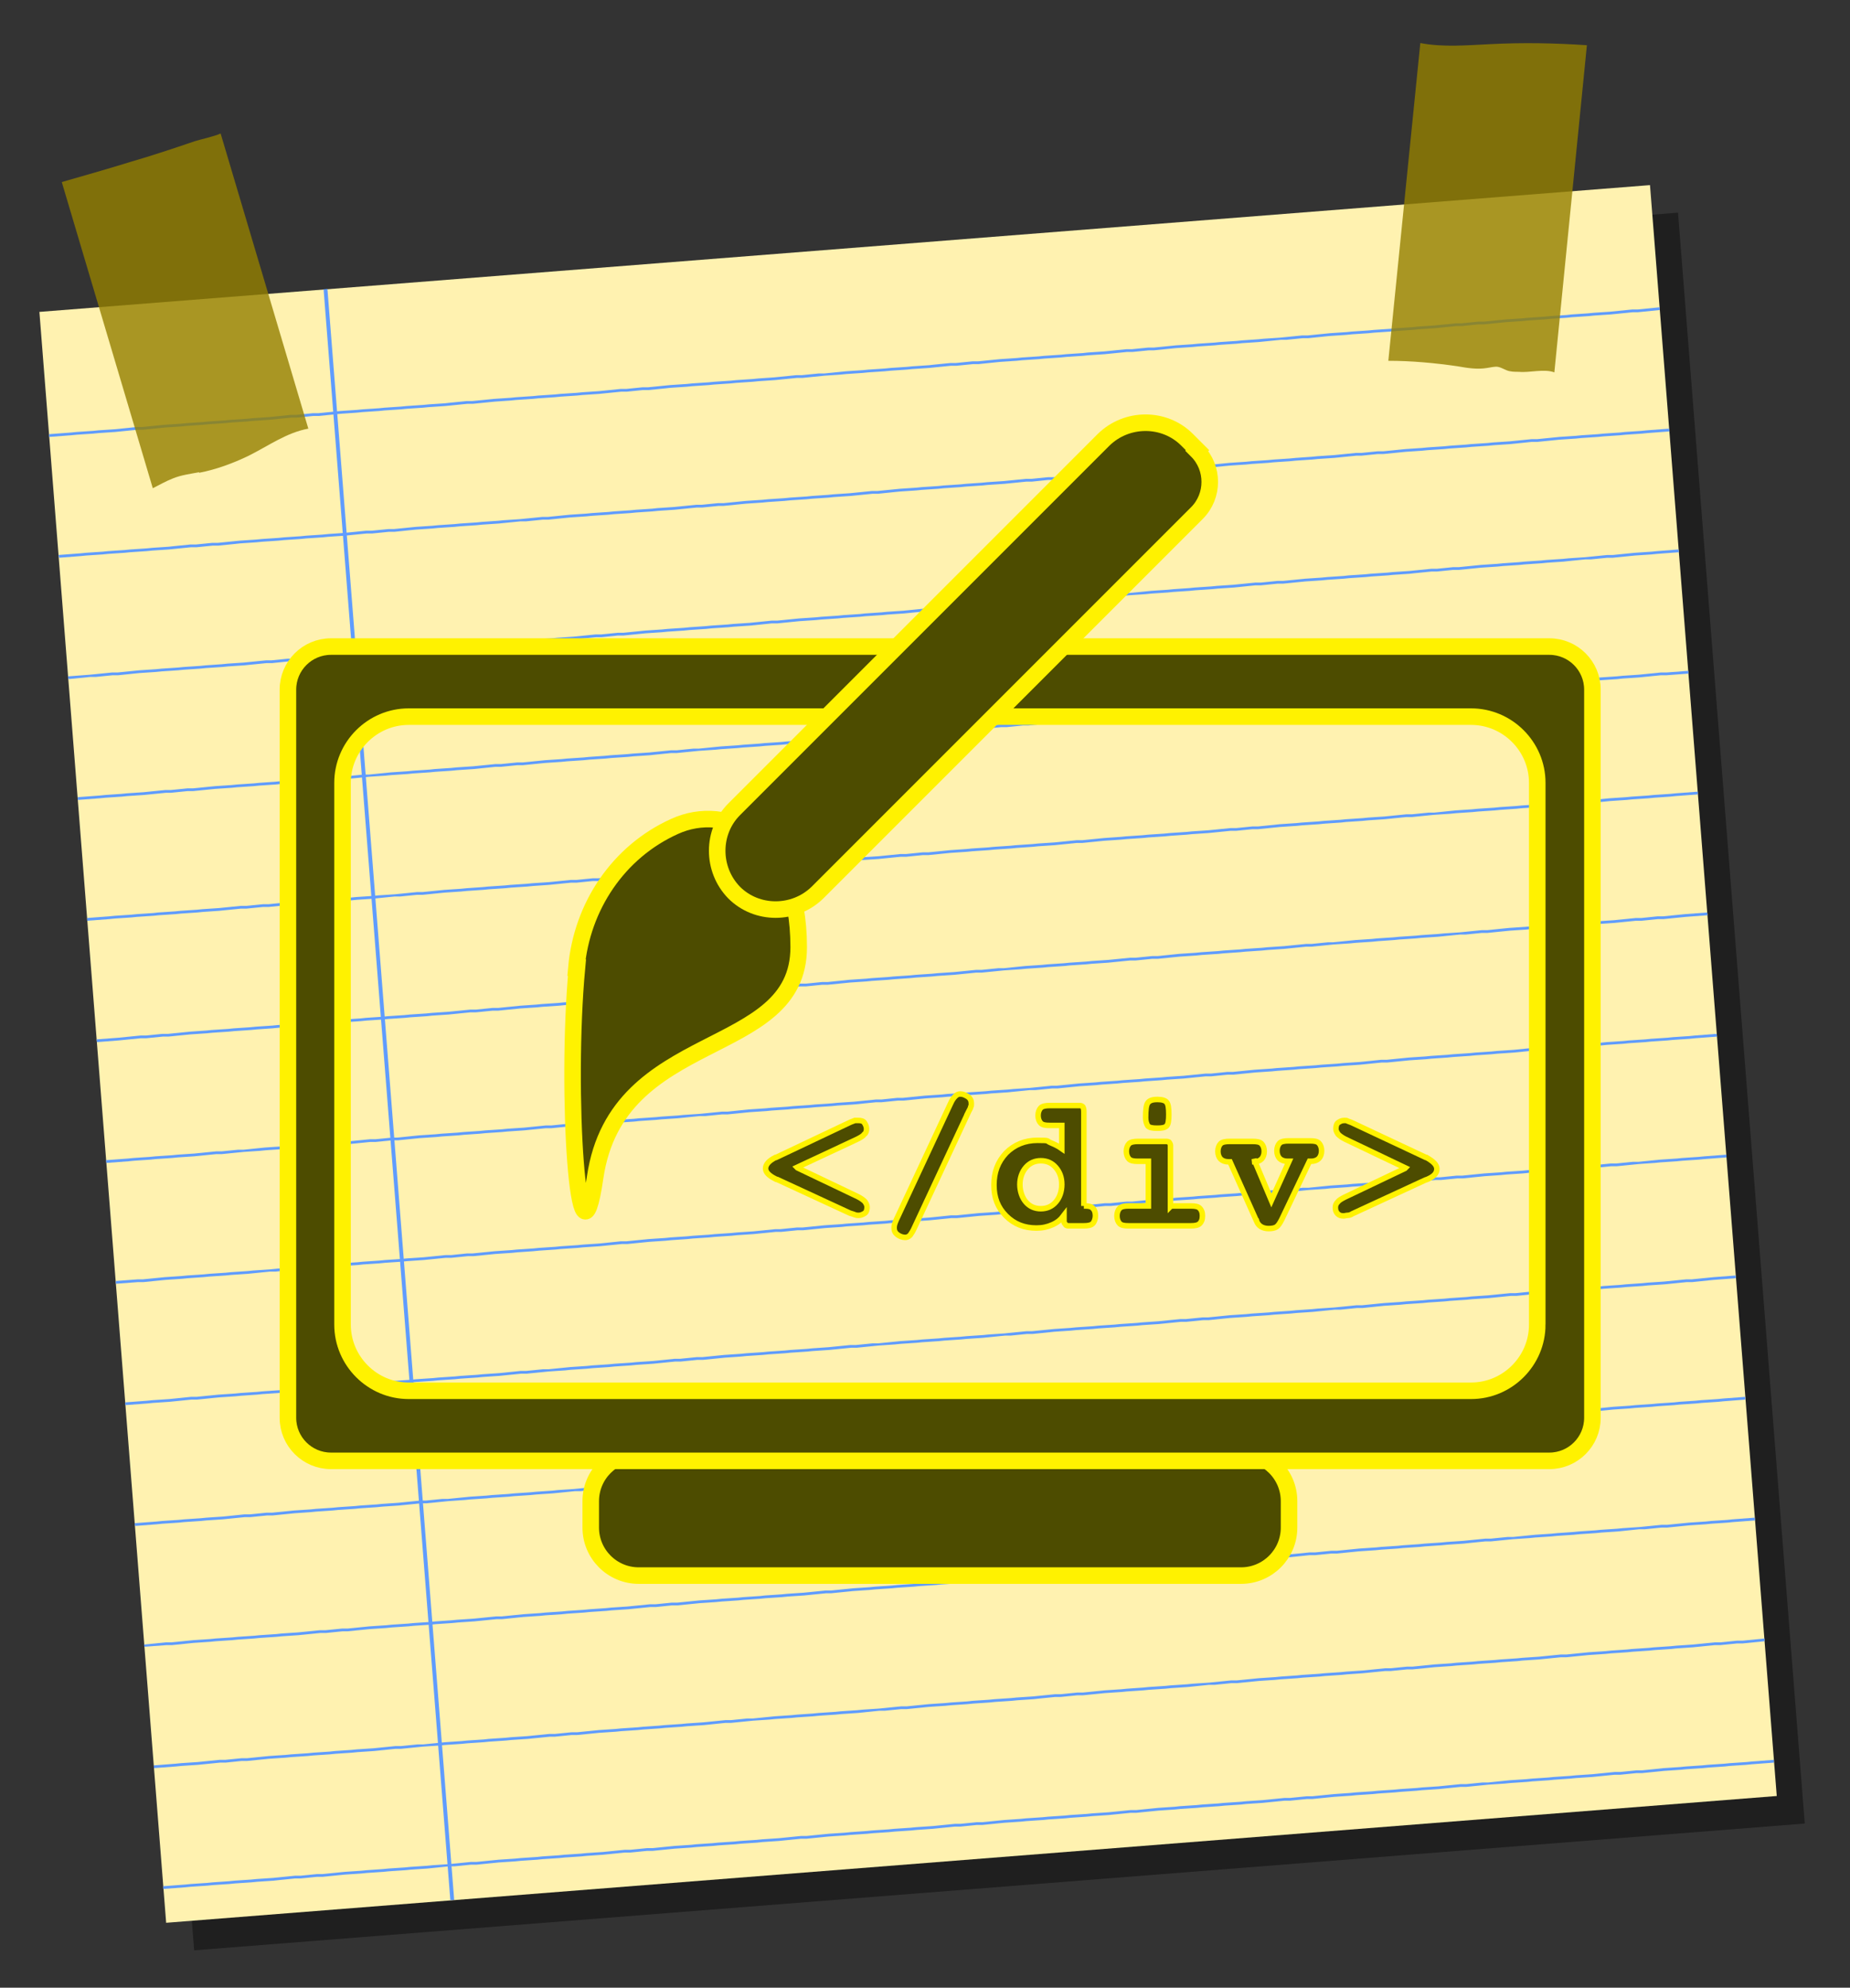
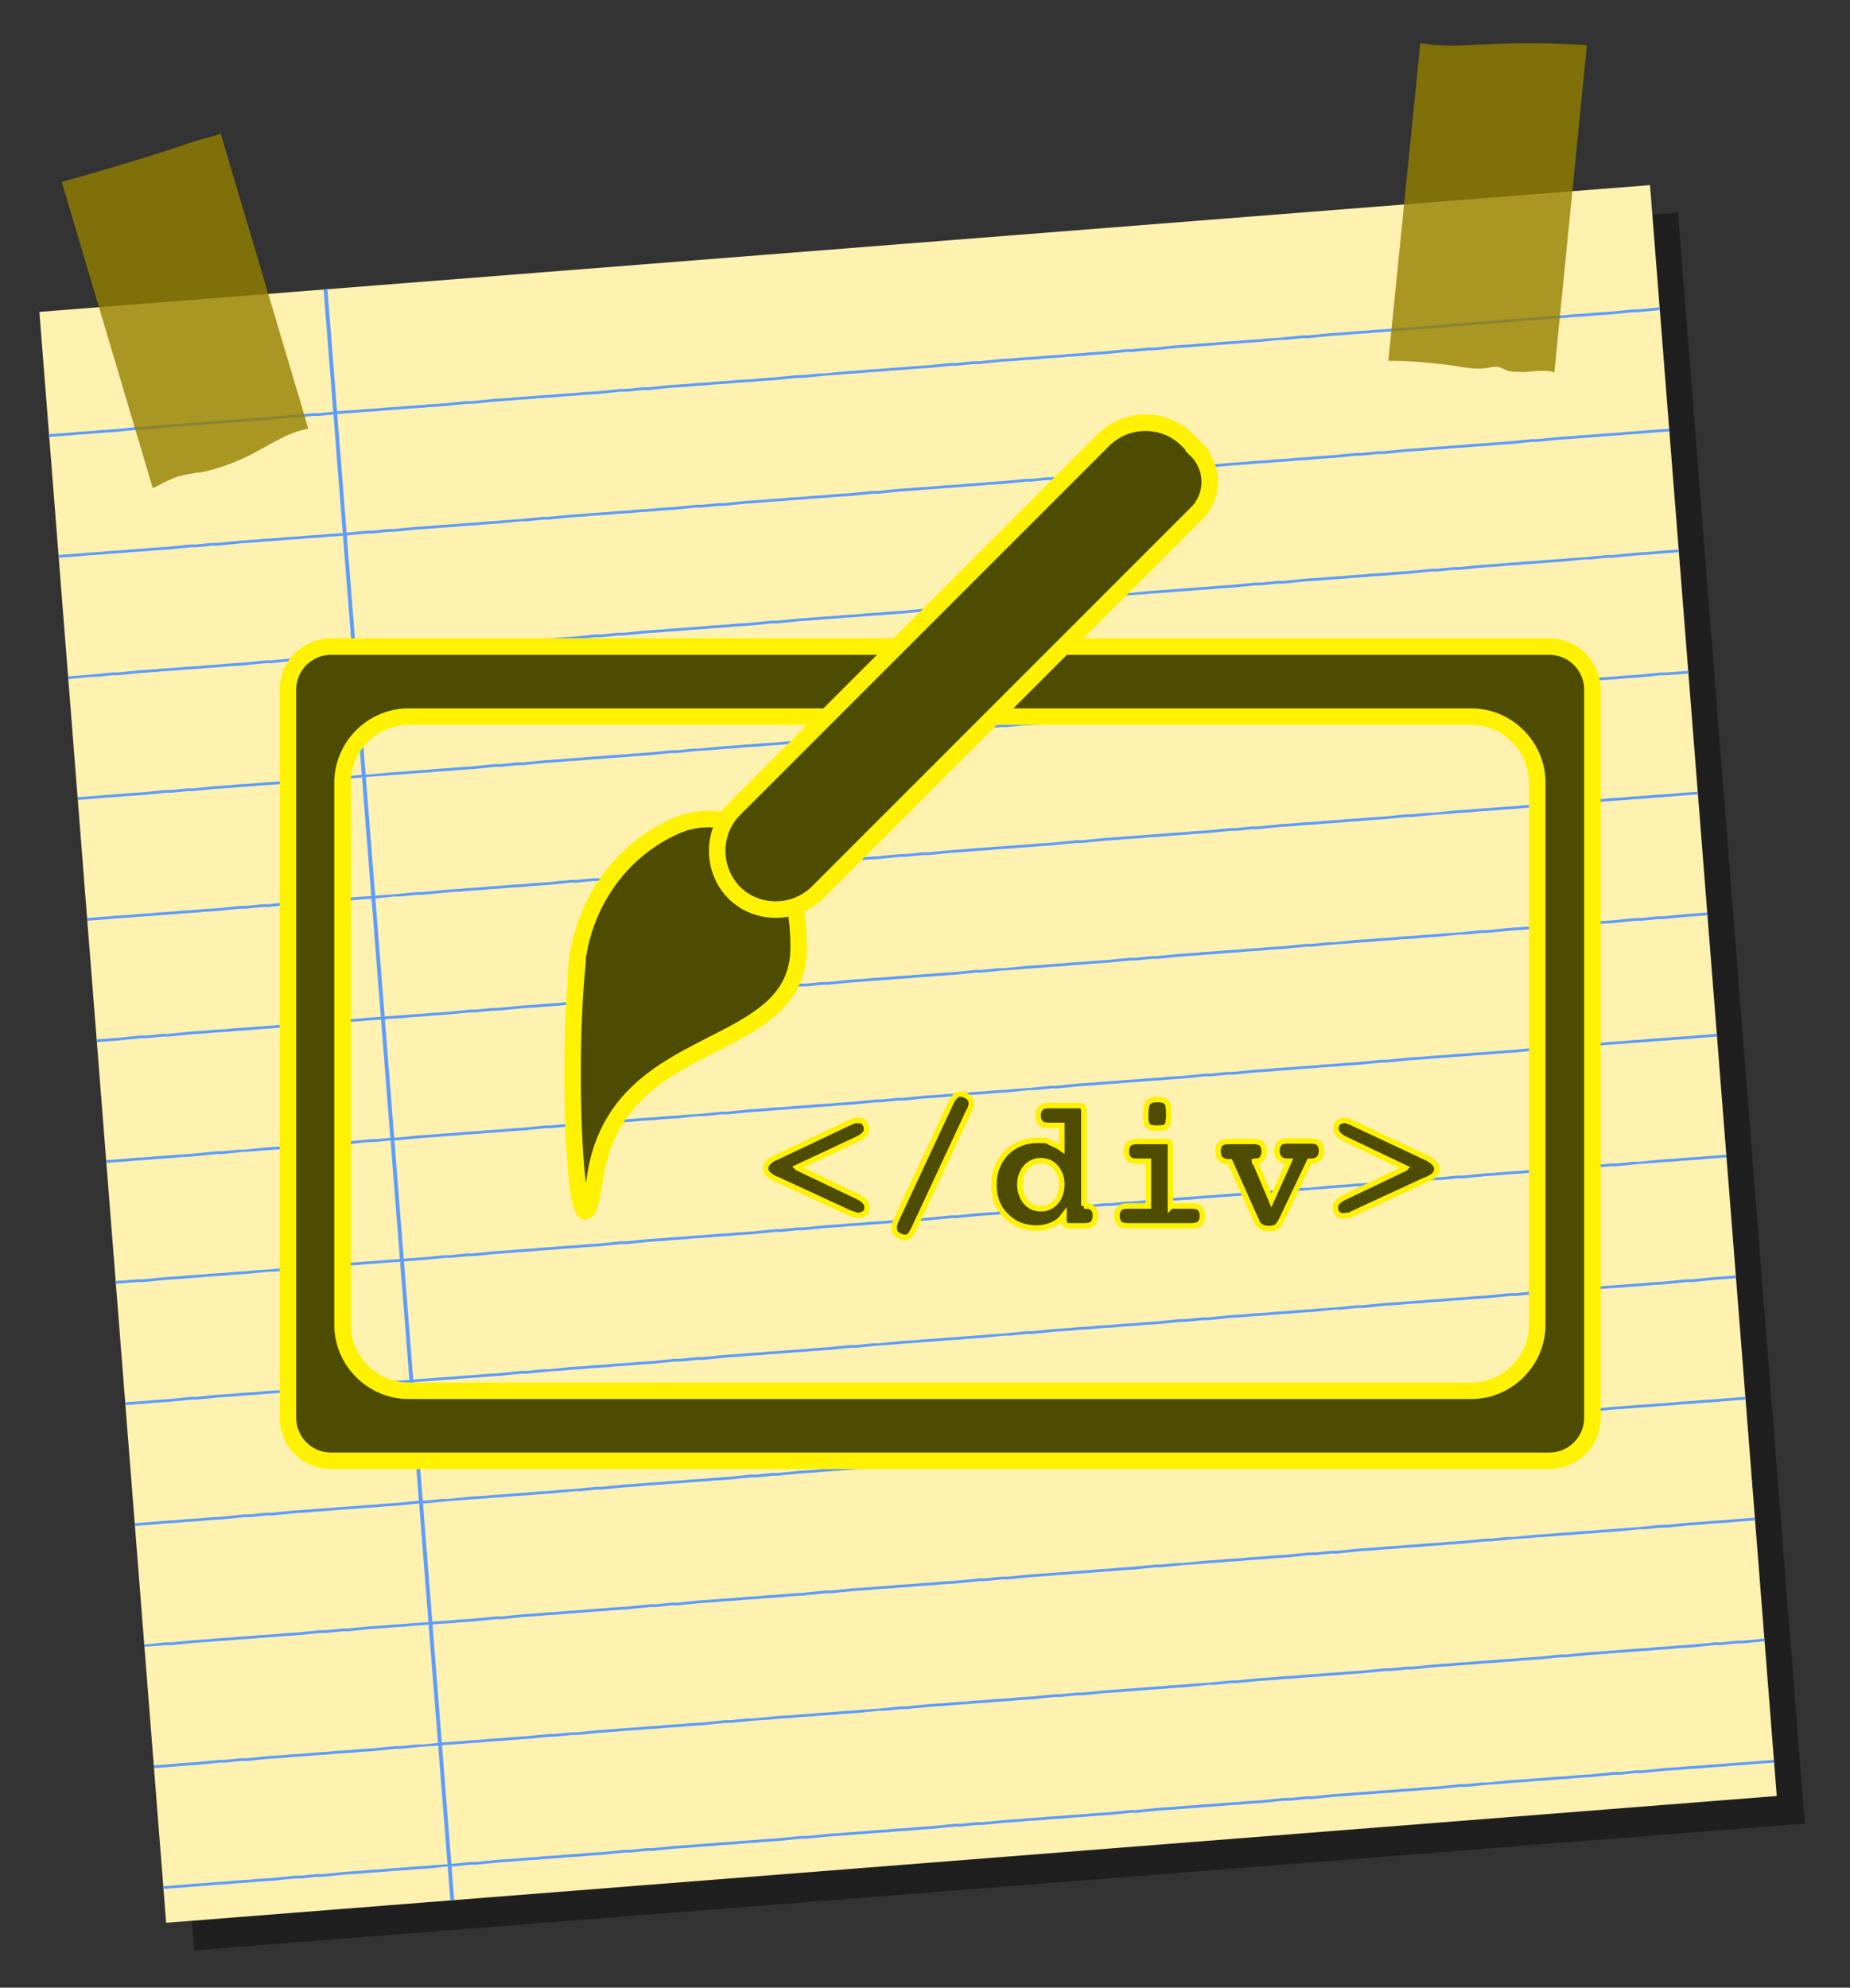
<svg xmlns="http://www.w3.org/2000/svg" viewBox="0 0 335.4 360.3">
  <rect x="0" y="0" width="335.4" height="360.3" fill="#333333" stroke="none" />
  <defs>
    <style>      .st0 {        stroke: #565656;      }      .st0, .st1, .st2, .st3, .st4, .st5, .st6, .st7, .st8, .st9, .st10, .st11, .st12, .st13, .st14, .st15, .st16, .st17, .st18, .st19, .st20 {        stroke-miterlimit: 10;      }      .st0, .st1, .st2, .st3, .st5, .st6 {        fill: none;      }      .st0, .st1, .st5, .st12, .st15, .st17 {        stroke-width: 4px;      }      .st1, .st15 {        stroke: #a5a5a5;      }      .st2, .st3, .st5, .st6, .st7, .st8, .st10, .st11, .st12, .st13, .st14, .st21, .st16, .st17, .st18, .st19, .st20 {        stroke: #00fff8;      }      .st22 {        mix-blend-mode: multiply;        opacity: .4;      }      .st3, .st16, .st18 {        stroke-width: 2px;      }      .st23 {        fill: #00fff8;      }      .st4, .st6, .st10, .st13 {        stroke-width: 3px;      }      .st4, .st9 {        fill: #4d4c00;        stroke: #fff200;      }      .st7 {        fill: #efefef;        opacity: .3;      }      .st7, .st24, .st13, .st16, .st17, .st20 {        isolation: isolate;      }      .st25 {        fill: #06fcf5;      }      .st8, .st26, .st11, .st15, .st18 {        fill: #565656;      }      .st27 {        fill: #948000;        opacity: .8;      }      .st10 {        fill: #707070;      }      .st11 {        stroke-width: 7px;      }      .st12, .st14, .st21, .st28 {        fill: #7a7979;      }      .st13 {        fill: #bcbcbc;        opacity: .6;      }      .st14 {        stroke-width: 6px;      }      .st29 {        fill: #fff2b0;      }      .st21 {        stroke-miterlimit: 10;        stroke-width: 2px;      }      .st16 {        fill: #d6d4d4;        opacity: .6;      }      .st17 {        fill: #aaa;      }      .st17, .st20 {        opacity: .8;      }      .st19 {        fill: #b5b5b5;      }      .st30 {        fill: #5f9cff;      }      .st20 {        fill: #9b9b9b;        stroke-width: 5px;      }    </style>
  </defs>
  <g class="st24">
    <g id="Layer_1">
      <g>
        <path class="st26" d="M-128.3-193.2l5.9,15.1,6.2-16.2,5.9,16.2,6.2-15.1h3.7l-10.1,24-5.8-16-6.1,16-9.6-24.1h3.7Z" />
        <path class="st26" d="M-85.2-190h-9.1v5.4h8.8v3.2h-8.8v7.6h9.1v3.2h-12.5v-22.6h12.5v3.2Z" />
        <path class="st26" d="M-80.7-170.6v-22.6h3.4c1.5,0,2.7.1,3.6.4.9.2,1.7.6,2.3,1.2.6.6,1.1,1.3,1.5,2.1.4.9.6,1.8.6,2.6,0,1.6-.6,3-1.9,4.1,1.2.4,2.2,1.1,2.8,2.1.7,1,1.1,2.2,1.1,3.5s-.6,3.3-1.9,4.5c-.8.8-1.6,1.3-2.5,1.6-1,.3-2.3.4-3.8.4h-5.2ZM-77.3-183.5h1.1c1.3,0,2.2-.3,2.8-.8s.9-1.4.9-2.5-.3-1.9-.9-2.4-1.5-.8-2.6-.8h-1.2v6.6ZM-77.3-173.8h2.1c1.5,0,2.7-.3,3.4-.9.8-.6,1.1-1.5,1.1-2.5s-.4-1.8-1.1-2.5c-.7-.6-2-1-3.8-1h-1.7v6.8Z" />
        <path class="st26" d="M-53.7-170.6v-22.6h4.8c2.3,0,4.1.2,5.4.7,1.4.4,2.7,1.2,3.9,2.2,2.3,2.1,3.5,4.9,3.5,8.4s-1.2,6.3-3.6,8.4c-1.2,1.1-2.5,1.8-3.8,2.2-1.2.4-3,.6-5.3.6h-4.7ZM-50.3-173.8h1.5c1.5,0,2.8-.2,3.8-.5,1-.3,1.9-.9,2.8-1.6,1.7-1.5,2.5-3.5,2.5-6s-.8-4.5-2.5-6c-1.5-1.4-3.7-2.1-6.6-2.1h-1.5v16.2h0Z" />
        <path class="st26" d="M-19.4-190h-9.1v5.4h8.8v3.2h-8.8v7.6h9.1v3.2h-12.5v-22.6h12.5v3.2h0Z" />
        <path class="st26" d="M-2.1-189.9l-2.8,1.6c-.5-.9-1-1.5-1.5-1.8-.5-.3-1.1-.5-1.9-.5s-1.7.3-2.4.8c-.6.5-.9,1.2-.9,2s.8,2,2.5,2.7l2.3.9c1.8.7,3.2,1.6,4,2.7s1.3,2.4,1.3,3.9-.7,3.8-2.1,5.2c-1.4,1.4-3.1,2-5.2,2s-3.6-.6-4.9-1.7c-1.3-1.2-2.1-2.8-2.4-4.9l3.5-.8c.2,1.3.4,2.2.8,2.8.7,1,1.7,1.5,3.1,1.5s1.9-.4,2.6-1.1,1.1-1.6,1.1-2.7,0-.8-.2-1.2-.3-.7-.6-1-.6-.6-1-.9-.9-.5-1.5-.8l-2.2-.9c-3.1-1.3-4.6-3.2-4.6-5.7s.6-3.1,1.9-4.3c1.3-1.1,2.9-1.7,4.9-1.7s4.6,1.3,6.1,3.8Z" />
        <path class="st26" d="M6-193.2v22.6h-3.4v-22.6h3.4Z" />
        <path class="st26" d="M23-182.4h9.4v.8c0,1.7-.2,3.2-.6,4.5-.4,1.2-1.1,2.3-2,3.4-2.1,2.4-4.8,3.5-8,3.5s-5.9-1.1-8.1-3.4c-2.3-2.3-3.4-5-3.4-8.3s1.1-6.1,3.4-8.4c2.3-2.3,5.1-3.4,8.4-3.4s3.4.4,4.9,1.1c1.5.7,2.9,1.9,4.3,3.5l-2.4,2.3c-1.9-2.5-4.1-3.7-6.8-3.7s-4.4.8-6,2.5c-1.6,1.6-2.4,3.6-2.4,6.1s.9,4.6,2.7,6.2c1.7,1.5,3.5,2.3,5.5,2.3s3.2-.6,4.5-1.7c1.3-1.1,2.1-2.5,2.2-4.1h-5.6v-3.2h0Z" />
        <path class="st26" d="M36.7-170.6v-24.2l16.5,17.3v-15.7h3.4v24l-16.5-17.2v15.8h-3.4Z" />
      </g>
      <rect class="st15" x="72.7" y="-276.6" width="173.5" height="213.8" />
      <line class="st1" x1="90.2" y1="-250.4" x2="175.2" y2="-250.4" />
      <line class="st1" x1="90.2" y1="-235.4" x2="175.2" y2="-235.4" />
      <line class="st1" x1="90.2" y1="-220.5" x2="175.2" y2="-220.5" />
      <line class="st1" x1="90.2" y1="-205.6" x2="175.2" y2="-205.6" />
      <polygon class="st15" points="212.4 -259.4 217.6 -250.4 222.8 -241.4 212.4 -241.4 202.1 -241.4 207.2 -250.4 212.4 -259.4" />
      <rect class="st15" x="21.1" y="-154.6" width="138.2" height="73" />
      <polyline class="st15" points="157.5 -152.3 123.4 -136.3 89.3 -120.3 55.2 -136.3 21.1 -152.3" />
      <rect class="st15" x="198.8" y="-180.3" width="77.3" height="103.7" />
      <polygon class="st15" points="260 -169.3 263.4 -162.9 266.7 -156.5 260 -156.5 253.4 -156.5 256.7 -162.9 260 -169.3" />
      <rect class="st15" x="209.8" y="-124.1" width="33.4" height="36.8" />
      <line class="st1" x1="209.8" y1="-162.9" x2="240.8" y2="-162.9" />
      <line class="st1" x1="209.8" y1="-150.1" x2="240.8" y2="-150.1" />
      <line class="st1" x1="209.8" y1="-138.8" x2="240.8" y2="-138.8" />
      <line class="st1" x1="90.2" y1="-191.5" x2="175.2" y2="-191.5" />
      <rect class="st15" x="253.9" y="-276.6" width="18.3" height="73.8" />
      <polygon class="st15" points="263 -182 258.3 -190.2 253.6 -198.4 263 -198.4 272.5 -198.4 267.8 -190.2 263 -182" />
      <g>
        <path class="st26" d="M56.6-25.3v9.2h-3.4v-22.6h3.9c1.9,0,3.3.1,4.3.4,1,.3,1.8.8,2.6,1.5,1.3,1.3,1.9,2.9,1.9,4.8s-.7,3.7-2.1,4.9-3.3,1.8-5.6,1.8c0,0-1.6,0-1.6,0ZM56.6-28.4h1.3c3.1,0,4.7-1.2,4.7-3.6s-1.6-3.5-4.8-3.5h-1.1v7.1h0Z" />
        <path class="st26" d="M77-25.7l7,9.6h-4.2l-6.5-9.3h-.6v9.3h-3.4v-22.6h4c3,0,5.2.6,6.5,1.7,1.5,1.2,2.2,2.9,2.2,5s-.5,3-1.4,4.1-2.1,1.9-3.6,2.2ZM72.8-28.3h1.1c3.2,0,4.8-1.2,4.8-3.7s-1.6-3.5-4.7-3.5h-1.2v7.2h0Z" />
        <path class="st26" d="M90.9-38.7v22.6h-3.4v-22.6h3.4Z" />
        <path class="st26" d="M96.3-16.1v-24.2l16.5,17.3v-15.7h3.4V-14.7l-16.5-17.2v15.8h-3.4Z" />
        <path class="st26" d="M127.9-35.5v19.4h-3.4v-19.4h-5.2v-3.2h13.8v3.2h-5.2Z" />
        <path class="st26" d="M145.4-16.1v-22.6h4.8c2.3,0,4.1.2,5.4.7,1.4.4,2.7,1.2,3.9,2.2,2.3,2.1,3.5,4.9,3.5,8.4s-1.2,6.3-3.6,8.4c-1.2,1.1-2.5,1.8-3.8,2.2-1.2.4-3,.6-5.3.6h-4.7ZM148.8-19.3h1.5c1.5,0,2.8-.2,3.8-.5,1-.3,1.9-.9,2.8-1.6,1.7-1.5,2.5-3.5,2.5-6s-.8-4.5-2.5-6c-1.5-1.4-3.7-2.1-6.6-2.1h-1.5v16.2h0Z" />
        <path class="st26" d="M179.6-35.5h-9.1v5.4h8.8v3.2h-8.8v7.6h9.1v3.2h-12.5v-22.6h12.5v3.2h0Z" />
        <path class="st26" d="M196.9-35.3l-2.8,1.6c-.5-.9-1-1.5-1.5-1.8-.5-.3-1.1-.5-1.9-.5s-1.7.3-2.4.8c-.6.5-.9,1.2-.9,2s.8,2,2.5,2.7l2.3.9c1.8.7,3.2,1.6,4,2.7s1.3,2.4,1.3,3.9-.7,3.8-2.1,5.2c-1.4,1.4-3.1,2.1-5.2,2.1s-3.6-.6-4.9-1.7c-1.3-1.2-2.1-2.8-2.4-4.9l3.5-.8c.2,1.3.4,2.2.8,2.8.7,1,1.7,1.5,3.1,1.5s1.9-.4,2.6-1.1,1.1-1.6,1.1-2.7,0-.8-.2-1.2-.3-.7-.6-1-.6-.6-1-.9-.9-.5-1.5-.8l-2.2-.9c-3.1-1.3-4.6-3.2-4.6-5.7s.6-3.1,1.9-4.3c1.3-1.2,2.9-1.7,4.9-1.7,2.6,0,4.6,1.3,6.1,3.8Z" />
        <path class="st26" d="M205-38.7v22.6h-3.4v-22.6h3.4Z" />
        <path class="st26" d="M222.1-27.9h9.4v.8c0,1.7-.2,3.2-.6,4.5-.4,1.2-1.1,2.3-2,3.4-2.1,2.4-4.8,3.5-8,3.5s-5.9-1.1-8.1-3.4c-2.3-2.3-3.4-5-3.4-8.3s1.1-6.1,3.4-8.4c2.3-2.3,5.1-3.4,8.4-3.4s3.4.4,4.9,1.1c1.5.7,2.9,1.9,4.3,3.5l-2.4,2.3c-1.9-2.5-4.1-3.7-6.8-3.7s-4.4.8-6,2.5c-1.6,1.6-2.4,3.6-2.4,6.1s.9,4.6,2.7,6.2c1.7,1.5,3.5,2.3,5.5,2.3s3.2-.6,4.5-1.7c1.3-1.1,2.1-2.5,2.2-4.1h-5.6v-3.2h0Z" />
        <path class="st26" d="M235.7-16.1v-24.2l16.5,17.3v-15.7h3.4V-14.7l-16.5-17.2v15.8h-3.4Z" />
      </g>
      <g>
-         <path class="st23" d="M-716.6.4l4.8-24.3,7.8,17.6,8-17.6,4.3,24.3h-3.5l-2.2-13.7-6.7,14.7-6.5-14.7-2.4,13.7h-3.5Z" />
        <path class="st23" d="M-688.1-11c0-3.2,1.2-5.9,3.5-8.2,2.3-2.3,5.1-3.4,8.4-3.4s6,1.2,8.3,3.5c2.3,2.3,3.5,5.1,3.5,8.3s-1.2,6-3.5,8.3c-2.3,2.3-5.2,3.4-8.4,3.4s-5.5-1-7.9-3c-2.6-2.2-3.8-5.2-3.8-8.8ZM-684.7-10.9c0,2.5.8,4.6,2.5,6.2,1.7,1.6,3.6,2.4,5.8,2.4s4.4-.8,6-2.5c1.6-1.7,2.4-3.7,2.4-6.1s-.8-4.4-2.4-6.1c-1.6-1.6-3.6-2.5-5.9-2.5s-4.3.8-6,2.5c-1.6,1.6-2.4,3.6-2.4,6Z" />
        <path class="st23" d="M-654.8-19V.4h-3.4v-19.4h-5.2v-3.2h13.8v3.2h-5.2Z" />
        <path class="st23" d="M-643.1-22.2V.4h-3.4v-22.6h3.4Z" />
        <path class="st23" d="M-638.8-11c0-3.2,1.2-5.9,3.5-8.2,2.3-2.3,5.1-3.4,8.4-3.4s6,1.2,8.3,3.5c2.3,2.3,3.5,5.1,3.5,8.3s-1.2,6-3.5,8.3c-2.3,2.3-5.1,3.4-8.4,3.4s-5.5-1-7.9-3c-2.6-2.2-3.8-5.2-3.8-8.8ZM-635.4-10.9c0,2.5.8,4.6,2.5,6.2,1.7,1.6,3.6,2.4,5.8,2.4s4.4-.8,6-2.5c1.6-1.7,2.4-3.7,2.4-6.1s-.8-4.4-2.4-6.1c-1.6-1.6-3.6-2.5-5.9-2.5s-4.3.8-6,2.5c-1.6,1.6-2.4,3.6-2.4,6Z" />
        <path class="st23" d="M-610.9.4v-24.2l16.5,17.3v-15.7h3.4V1.8l-16.5-17.2V.4h-3.4Z" />
        <path class="st23" d="M-564.7-11.3h9.4v.8c0,1.7-.2,3.2-.6,4.5-.4,1.2-1.1,2.3-2,3.4-2.1,2.4-4.8,3.5-8,3.5s-5.9-1.1-8.1-3.4c-2.3-2.3-3.4-5-3.4-8.3s1.1-6.1,3.4-8.3c2.3-2.3,5.1-3.4,8.4-3.4s3.4.4,4.9,1.1c1.5.7,2.9,1.9,4.3,3.5l-2.4,2.3c-1.9-2.5-4.1-3.7-6.8-3.7s-4.4.8-6,2.5c-1.6,1.6-2.4,3.7-2.4,6.1s.9,4.6,2.7,6.2c1.7,1.5,3.5,2.3,5.5,2.3s3.2-.6,4.5-1.7c1.3-1.1,2.1-2.5,2.2-4.1h-5.6v-3.2h0Z" />
        <path class="st23" d="M-543.4-9.2l7,9.6h-4.2l-6.5-9.3h-.6V.4h-3.4v-22.6h4c3,0,5.1.6,6.5,1.7,1.5,1.2,2.2,2.9,2.2,5s-.5,3-1.4,4.1-2.1,1.9-3.6,2.2ZM-547.6-11.8h1.1c3.2,0,4.9-1.2,4.9-3.7s-1.6-3.5-4.7-3.5h-1.2v7.2h0Z" />
        <path class="st23" d="M-519.7-5.1h-9.7l-2.5,5.5h-3.7l11.2-24,10.8,24h-3.7l-2.4-5.5ZM-521.1-8.3l-3.4-7.7-3.5,7.7h6.9Z" />
        <path class="st23" d="M-507.3-8.7V.4h-3.4v-22.6h3.9c1.9,0,3.3.1,4.3.4,1,.3,1.8.8,2.6,1.5,1.3,1.3,2,2.9,2,4.8s-.7,3.7-2.1,4.9-3.3,1.8-5.6,1.8h-1.6ZM-507.3-11.9h1.3c3.1,0,4.7-1.2,4.7-3.6s-1.6-3.5-4.9-3.5h-1.1v7.1h0Z" />
        <path class="st23" d="M-491.1-13.3h9.8v-8.8h3.4V.4h-3.4v-10.6h-9.8V.4h-3.4v-22.6h3.4v8.8Z" />
        <path class="st23" d="M-469.1-22.2V.4h-3.4v-22.6h3.4Z" />
        <path class="st23" d="M-447-21v4c-2-1.7-4-2.5-6.1-2.5s-4.3.8-5.9,2.5c-1.6,1.7-2.4,3.7-2.4,6.1s.8,4.4,2.4,6,3.6,2.5,5.9,2.5,2.2-.2,3.1-.6c.5-.2,1-.5,1.5-.8s1-.7,1.6-1.2V-.8c-2,1.1-4,1.7-6.1,1.7-3.2,0-6-1.1-8.3-3.4-2.3-2.3-3.4-5-3.4-8.2s1-5.5,2.9-7.7c2.3-2.8,5.4-4.2,9.1-4.2,2,0,4,.6,5.9,1.7Z" />
        <path class="st23" d="M-429.9-18.8l-2.8,1.6c-.5-.9-1-1.5-1.5-1.8-.5-.3-1.1-.5-1.9-.5s-1.7.3-2.4.8c-.6.5-.9,1.2-.9,2s.8,2,2.5,2.7l2.3.9c1.8.7,3.2,1.7,4,2.7s1.3,2.4,1.3,3.9-.7,3.8-2.1,5.2c-1.4,1.4-3.1,2-5.2,2s-3.6-.6-4.9-1.7c-1.3-1.2-2-2.8-2.4-4.9l3.5-.8c.2,1.3.4,2.2.8,2.8.7,1,1.7,1.5,3.1,1.5s2-.4,2.6-1.1,1-1.6,1-2.7,0-.8-.2-1.2-.3-.7-.6-1-.6-.6-1-.9-.9-.5-1.5-.8l-2.2-.9c-3.1-1.3-4.6-3.2-4.6-5.7s.6-3.1,2-4.3c1.3-1.2,2.9-1.7,4.9-1.7,2.6,0,4.6,1.3,6.1,3.8Z" />
      </g>
      <g>
        <circle class="st5" cx="-901.8" cy="140.1" r="84.2" />
        <path class="st19" d="M-872.4,199.2c-10.5,5.6-21.2,7.7-34.1,7.7-31.4,0-58-23-58-59.9s27.4-73.7,69.8-73.7,55.5,23.5,55.5,55.5-16.1,45.6-33.9,45.6-14.7-5-14.3-16.8h-.6c-6.7,11.3-15.5,16.8-27,16.8s-20.7-9-20.7-24.1c0-23.7,18.8-45.3,45.4-45.3s15.5,1.7,20.5,4l-6.5,34.6c-2.9,14.5-.6,21.2,5.7,21.4,9.8.4,20.7-12.8,20.7-34.8s-16.7-48-46.3-48-57.4,24.9-57.4,63.7,20.9,51.9,49.2,51.9,21-2.3,28.9-6.7l3,8.2ZM-883,116.5c-1.9-.8-5.2-1.5-9.6-1.5-16.8,0-30.4,15.9-30.4,34.5s4.2,14.5,12.6,14.5,21.2-14.2,23.3-26l4-21.4Z" />
        <path class="st12" d="M-880.6,92.4l-57.9,14.5c-15.2,3.8-30.5-5.4-34.3-20.6l-4.8-19,112.8-28.2,4.8,19c3.8,15.2-5.4,30.5-20.6,34.3Z" />
        <polygon class="st12" points="-802.7 4.5 -914.5 81.5 -1053.4 69 -931.5 14.9 -802.7 4.5" />
        <rect class="st28" x="-835.1" y="20.1" width="2.1" height="33.7" />
        <circle class="st28" cx="-834" cy="53.8" r="3.3" />
        <ellipse class="st21" cx="-923.4" cy="42.8" rx="6.3" ry="4.4" transform="translate(-38 -222.7) rotate(-14)" />
        <line class="st3" x1="-835" y1="20.8" x2="-917.3" y2="41.2" />
        <g>
          <path class="st23" d="M-1056.1,260.7h-9.1v5.4h8.8v3.2h-8.8v7.6h9.1v3.2h-12.5v-22.6h12.5v3.2Z" />
          <path class="st23" d="M-1054.3,271.5h6.5v2.9h-6.5v-2.9Z" />
          <path class="st23" d="M-1041.7,257.5v19.4h6.7v3.2h-10.1v-22.6h3.4Z" />
          <path class="st23" d="M-1019.3,260.7h-9.1v5.4h8.8v3.2h-8.8v7.6h9.1v3.2h-12.5v-22.6h12.5v3.2h0Z" />
          <path class="st23" d="M-1001.6,274.7h-9.7l-2.5,5.5h-3.7l11.2-24,10.8,24h-3.7l-2.4-5.5ZM-1003,271.5l-3.3-7.7-3.5,7.7h6.9Z" />
          <path class="st23" d="M-985,270.5l7,9.6h-4.2l-6.5-9.3h-.6v9.3h-3.4v-22.6h4c3,0,5.2.6,6.5,1.7,1.5,1.2,2.2,2.9,2.2,5s-.5,3-1.4,4.1-2.1,1.9-3.6,2.2ZM-989.2,267.9h1.1c3.2,0,4.8-1.2,4.8-3.7s-1.6-3.5-4.7-3.5h-1.2v7.2h0Z" />
          <path class="st23" d="M-974.6,280.1v-24.1l16.5,17.3v-15.7h3.4v24l-16.5-17.2v15.8h-3.4Z" />
          <path class="st23" d="M-945.8,257.5v22.6h-3.4v-22.6h3.4Z" />
          <path class="st23" d="M-940.4,280.1v-24.1l16.5,17.3v-15.7h3.4v24l-16.5-17.2v15.8h-3.4Z" />
          <path class="st23" d="M-903.2,268.4h9.3v.8c0,1.7-.2,3.2-.6,4.5-.4,1.2-1,2.3-2,3.4-2.1,2.4-4.8,3.5-8,3.5s-5.9-1.1-8.1-3.4c-2.3-2.3-3.4-5-3.4-8.3s1.2-6.1,3.4-8.4,5.1-3.4,8.4-3.4,3.4.4,5,1.1c1.5.7,2.9,1.9,4.3,3.5l-2.4,2.3c-1.9-2.5-4.1-3.7-6.8-3.7s-4.4.8-6,2.5c-1.6,1.6-2.4,3.6-2.4,6.1s.9,4.6,2.7,6.2c1.7,1.5,3.5,2.3,5.5,2.3s3.2-.6,4.5-1.7c1.3-1.1,2.1-2.5,2.2-4.1h-5.6v-3.2h0Z" />
          <path class="st23" d="M-880.3,280.1v-22.6h4.8c2.3,0,4.1.2,5.4.7,1.4.4,2.7,1.2,3.8,2.2,2.3,2.1,3.5,4.9,3.5,8.4s-1.2,6.3-3.7,8.4c-1.2,1.1-2.5,1.8-3.8,2.2-1.2.4-3,.6-5.3.6h-4.7ZM-876.9,276.9h1.5c1.5,0,2.8-.2,3.8-.5,1-.3,1.9-.9,2.8-1.6,1.7-1.5,2.5-3.5,2.5-6s-.8-4.5-2.5-6c-1.5-1.4-3.7-2.1-6.6-2.1h-1.5v16.2h0Z" />
          <path class="st23" d="M-846,260.7h-9.1v5.4h8.8v3.2h-8.8v7.6h9.1v3.2h-12.5v-22.6h12.5v3.2Z" />
          <path class="st23" d="M-828.8,260.9l-2.8,1.6c-.5-.9-1-1.5-1.5-1.8-.5-.3-1.1-.5-1.9-.5s-1.7.3-2.4.8c-.6.5-.9,1.2-.9,2s.8,2,2.5,2.7l2.3.9c1.8.7,3.2,1.6,4,2.7s1.3,2.4,1.3,3.9-.7,3.8-2.1,5.2c-1.4,1.4-3.1,2-5.2,2s-3.6-.6-4.9-1.7c-1.3-1.2-2-2.8-2.4-4.9l3.5-.8c.2,1.3.4,2.2.8,2.8.7,1,1.7,1.5,3.1,1.5s2-.4,2.7-1.1,1-1.6,1-2.7,0-.8-.2-1.2-.3-.7-.6-1-.6-.6-1-.9-.9-.5-1.5-.8l-2.2-.9c-3.1-1.3-4.6-3.2-4.6-5.7s.7-3.1,2-4.3c1.3-1.1,2.9-1.7,4.8-1.7,2.6,0,4.6,1.3,6.1,3.8Z" />
          <path class="st23" d="M-820.7,257.5v22.6h-3.4v-22.6h3.4Z" />
          <path class="st23" d="M-803.6,268.4h9.3v.8c0,1.7-.2,3.2-.6,4.5-.4,1.2-1,2.3-2,3.4-2.1,2.4-4.8,3.5-8,3.5s-5.9-1.1-8.1-3.4c-2.3-2.3-3.4-5-3.4-8.3s1.2-6.1,3.4-8.4,5.1-3.4,8.4-3.4,3.4.4,5,1.1c1.5.7,2.9,1.9,4.3,3.5l-2.4,2.3c-1.9-2.5-4.1-3.7-6.8-3.7s-4.4.8-6,2.5c-1.6,1.6-2.4,3.6-2.4,6.1s.9,4.6,2.7,6.2c1.7,1.5,3.5,2.3,5.5,2.3s3.2-.6,4.5-1.7c1.3-1.1,2.1-2.5,2.2-4.1h-5.6v-3.2h0Z" />
          <path class="st23" d="M-790,280.1v-24.1l16.5,17.3v-15.7h3.4v24l-16.5-17.2v15.8h-3.4Z" />
        </g>
      </g>
      <g>
        <path class="st10" d="M-546.5,91.8h-15.8s-35.1,65.1-33.2,75.1c17.7.7,17.7,19.8,17.7,19.8v31.6h46.9v-31.6s0-19.1,17.7-19.8c1.9-10-33.2-75.1-33.2-75.1Z" />
        <rect class="st23" x="-555.8" y="91.4" width="2.8" height="45.1" />
        <circle class="st23" cx="-554.2" cy="138.8" r="4.2" />
        <polyline class="st0" points="-672.1 91.4 -560.3 91.4 -439.6 91.4" />
        <rect class="st23" x="-559" y="87.7" width="8.3" height="8.3" />
        <path class="st23" d="M-439.6,95.5h0c2.3,0,4.1-1.9,4.1-4.2h0c0-2.3-1.9-4.2-4.1-4.2h0c-2.3,0-4.1,1.9-4.1,4.2h0c0,2.3,1.9,4.2,4.1,4.2Z" />
        <path class="st23" d="M-672.1,95.5h0c2.3,0,4.2-1.9,4.2-4.2h0c0-2.3-1.9-4.2-4.2-4.2h0c-2.3,0-4.2,1.9-4.2,4.2h0c0,2.3,1.9,4.2,4.2,4.2Z" />
        <path class="st6" d="M-643.2,185.8s-1.2-93.5,88.3-94c15-.4,87,7.9,87.6,94" />
        <path class="st3" d="M-440,72.7h-230.1c-6.2,0-11.2-5-11.2-11.2v-17.8c0-6.2,5-11.2,11.2-11.2h230.1c6.2,0,11.2,5,11.2,11.2v17.8c0,6.2-5,11.2-11.2,11.2Z" />
        <rect class="st23" x="-676.2" y="53" width="2.1" height="18.5" />
        <rect class="st23" x="-668.3" y="60.1" width="2.1" height="11.9" />
        <rect class="st23" x="-660.5" y="53" width="2.1" height="18.5" />
        <rect class="st23" x="-652.6" y="60.1" width="2.1" height="11.9" />
        <rect class="st23" x="-645.2" y="53" width="2.1" height="18.5" />
        <rect class="st23" x="-637.3" y="60.1" width="2.1" height="11.9" />
        <rect class="st23" x="-629.5" y="53" width="2.1" height="18.5" />
        <rect class="st23" x="-621.6" y="60.1" width="2.1" height="11.9" />
        <rect class="st23" x="-613.9" y="53" width="2.1" height="18.5" />
        <rect class="st23" x="-606" y="60.1" width="2.1" height="11.9" />
        <rect class="st23" x="-598.2" y="53" width="2.1" height="18.5" />
        <rect class="st23" x="-590.3" y="60.1" width="2.1" height="11.9" />
        <rect class="st23" x="-583" y="53" width="2.1" height="18.5" />
        <rect class="st23" x="-575.1" y="60.1" width="2.1" height="11.9" />
        <rect class="st23" x="-567.2" y="53" width="2.1" height="18.5" />
        <rect class="st23" x="-559.3" y="60.1" width="2.1" height="11.9" />
        <rect class="st23" x="-551.6" y="52.6" width="2.1" height="18.5" />
        <rect class="st23" x="-543.7" y="59.8" width="2.1" height="11.9" />
        <rect class="st23" x="-535.9" y="52.6" width="2.1" height="18.5" />
        <rect class="st23" x="-528" y="59.8" width="2.1" height="11.9" />
        <rect class="st23" x="-520.6" y="52.6" width="2.1" height="18.5" />
        <rect class="st23" x="-512.7" y="59.8" width="2.1" height="11.9" />
        <rect class="st23" x="-504.9" y="52.6" width="2.1" height="18.5" />
        <rect class="st23" x="-497" y="59.8" width="2.1" height="11.9" />
        <rect class="st23" x="-489.3" y="52.6" width="2.1" height="18.5" />
        <rect class="st23" x="-481.4" y="59.8" width="2.1" height="11.9" />
        <rect class="st23" x="-473.6" y="52.6" width="2.1" height="18.5" />
        <rect class="st23" x="-465.7" y="59.8" width="2.1" height="11.9" />
        <rect class="st23" x="-458.4" y="52.6" width="2.1" height="18.5" />
        <rect class="st23" x="-450.5" y="59.8" width="2.1" height="11.9" />
        <rect class="st23" x="-442.6" y="52.6" width="2.1" height="18.5" />
        <g>
          <path class="st23" d="M-660.2,257.1v19.4h6.7v3.2h-10.1v-22.6h3.4Z" />
          <path class="st23" d="M-652.3,268.4c0-3.2,1.2-5.9,3.5-8.2,2.3-2.3,5.1-3.4,8.4-3.4s6,1.1,8.3,3.5c2.3,2.3,3.5,5.1,3.5,8.3s-1.2,6-3.5,8.3c-2.3,2.3-5.2,3.4-8.5,3.4s-5.5-1-7.9-3c-2.5-2.2-3.8-5.2-3.8-8.8ZM-648.9,268.4c0,2.5.8,4.6,2.5,6.2,1.7,1.6,3.6,2.4,5.8,2.4s4.4-.8,6-2.5c1.6-1.7,2.5-3.7,2.5-6.1s-.8-4.4-2.4-6.1c-1.6-1.6-3.6-2.5-6-2.5s-4.3.8-6,2.5c-1.6,1.6-2.4,3.6-2.4,6Z" />
          <path class="st23" d="M-612.8,268h9.3v.8c0,1.7-.2,3.2-.6,4.5-.4,1.2-1,2.3-2,3.4-2.1,2.4-4.8,3.5-8,3.5s-5.9-1.1-8.1-3.4c-2.3-2.3-3.4-5-3.4-8.3s1.2-6.1,3.4-8.4,5.1-3.4,8.4-3.4,3.4.4,5,1.1c1.5.7,2.9,1.9,4.3,3.5l-2.4,2.3c-1.9-2.5-4.1-3.7-6.8-3.7s-4.4.8-6,2.5c-1.6,1.6-2.4,3.6-2.4,6.1s.9,4.6,2.7,6.2c1.7,1.5,3.5,2.3,5.5,2.3s3.2-.6,4.5-1.7c1.3-1.1,2.1-2.5,2.2-4.1h-5.6v-3.2h0Z" />
          <path class="st23" d="M-600.2,268.4c0-3.2,1.2-5.9,3.5-8.2,2.3-2.3,5.1-3.4,8.4-3.4s6,1.1,8.3,3.5c2.3,2.3,3.5,5.1,3.5,8.3s-1.2,6-3.5,8.3c-2.3,2.3-5.2,3.4-8.5,3.4s-5.5-1-7.9-3c-2.5-2.2-3.8-5.2-3.8-8.8ZM-596.8,268.4c0,2.5.8,4.6,2.5,6.2,1.7,1.6,3.6,2.4,5.8,2.4s4.4-.8,6-2.5c1.6-1.7,2.5-3.7,2.5-6.1s-.8-4.4-2.4-6.1c-1.6-1.6-3.6-2.5-6-2.5s-4.3.8-6,2.5c-1.6,1.6-2.4,3.6-2.4,6Z" />
          <path class="st23" d="M-563,279.8v-22.6h4.8c2.3,0,4.1.2,5.4.7,1.4.4,2.7,1.2,3.8,2.2,2.3,2.1,3.5,4.9,3.5,8.4s-1.2,6.3-3.7,8.4c-1.2,1.1-2.5,1.8-3.8,2.2-1.2.4-3,.6-5.3.6h-4.7ZM-559.6,276.6h1.5c1.5,0,2.8-.2,3.8-.5,1-.3,1.9-.9,2.8-1.6,1.7-1.5,2.5-3.5,2.5-6s-.8-4.5-2.5-6c-1.5-1.4-3.7-2.1-6.6-2.1h-1.5v16.2h0Z" />
          <path class="st23" d="M-528.8,260.4h-9.1v5.4h8.8v3.2h-8.8v7.6h9.1v3.2h-12.5v-22.6h12.5v3.2Z" />
          <path class="st23" d="M-511.5,260.5l-2.8,1.6c-.5-.9-1-1.5-1.5-1.8-.5-.3-1.1-.5-1.9-.5s-1.7.3-2.4.8c-.6.5-.9,1.2-.9,2s.8,2,2.5,2.7l2.3.9c1.8.7,3.2,1.6,4,2.7.9,1.1,1.3,2.4,1.3,3.9s-.7,3.8-2.1,5.2c-1.4,1.4-3.1,2-5.2,2s-3.6-.6-4.9-1.7c-1.3-1.2-2-2.8-2.4-4.9l3.5-.8c.2,1.3.4,2.2.8,2.8.7,1,1.7,1.5,3.1,1.5s2-.4,2.7-1.1,1-1.6,1-2.7,0-.8-.2-1.2-.3-.7-.6-1-.6-.6-1-.9-.9-.5-1.5-.8l-2.2-.9c-3.1-1.3-4.6-3.2-4.6-5.7s.7-3.1,2-4.3c1.3-1.1,2.9-1.7,4.8-1.7s4.6,1.3,6.1,3.8Z" />
          <path class="st23" d="M-503.4,257.1v22.6h-3.4v-22.6h3.4Z" />
          <path class="st23" d="M-486.3,268h9.4v.8c0,1.7-.2,3.2-.6,4.5-.4,1.2-1,2.3-2,3.4-2.1,2.4-4.8,3.5-8,3.5s-5.9-1.1-8.1-3.4c-2.3-2.3-3.4-5-3.4-8.3s1.1-6.1,3.4-8.4,5.1-3.4,8.4-3.4,3.4.4,5,1.1c1.5.7,2.9,1.9,4.3,3.5l-2.4,2.3c-1.9-2.5-4.1-3.7-6.8-3.7s-4.4.8-6,2.5c-1.6,1.6-2.4,3.6-2.4,6.1s.9,4.6,2.7,6.2c1.7,1.5,3.5,2.3,5.5,2.3s3.2-.6,4.5-1.7c1.3-1.1,2.1-2.5,2.2-4.1h-5.6v-3.2h0Z" />
          <path class="st23" d="M-472.7,279.8v-24.2l16.5,17.3v-15.7h3.4v24l-16.5-17.2v15.8h-3.4Z" />
        </g>
      </g>
      <g>
        <path class="st2" d="M-1136.7,139.5c-.4,42.6-34.2,75.6-76.9,75.3-40.8-.3-74.6-34.9-74.2-75.9.4-41.9,34.8-75.6,76.7-75.1,41.1.5,74.8,34.9,74.4,75.8ZM-1263,139.2c0,28.3,22.7,51.2,50.8,51.2,28.2,0,50.9-22.7,51-51,.1-27.8-22.6-50.8-50.5-50.9-28.2-.2-51.2,22.6-51.2,50.7Z" />
        <path class="st18" d="M-1172.4,212.9c58.2-34.7,56.8-114.8.1-147.2,8.3,0,15.4-.2,22.5,0,3.3.1,5-.6,5.8-4.2,2.1-8.6,2.3-8.5,11.2-8.6,1.2,0,2.5,0,3.7,0,10.4,0,10.4,0,14.1,9.9.4,1.2,2.2,2.5,3.5,2.7,15.1,1.7,23,10.4,23,25.5,0,32,0,64.1,0,96.1,0,16.3-9.2,25.6-25.4,25.6-19,0-38,0-58.5,0Z" />
        <path class="st18" d="M-1251.7,65.7c-28.2,17.6-43.6,41.5-43.6,73.4,0,32,15.1,56,42.9,73.4-2.3.2-3.8.4-5.2.4-17.8,0-35.6,0-53.3,0-15.5,0-24.9-9.5-24.9-25.1,0-32.1,0-64.1,0-96.1,0-16.7,9.2-25.9,25.7-25.9,17.4,0,34.9,0,52.3,0,1.5,0,3,0,6.1,0Z" />
        <path class="st18" d="M-1252.6,62.1c1.7-8.8,3-16.5,4.7-24,1-4.7,4.3-7.2,9.2-7.2,17.8,0,35.6,0,53.4,0,5.1,0,8.2,2.9,9.3,7.8,1.5,7.2,2.8,14.5,4.4,23.1-4.3-.2-8.6.4-12.2-.8-18.7-6.2-37.2-6.4-56-.1-3.7,1.2-7.9.9-12.7,1.3Z" />
        <path class="st8" d="M-1211.8,178.2c-21.2.3-38.9-16.9-39.3-38-.4-21.2,16.7-39.2,37.8-39.6,21.9-.4,39.8,16.6,40.1,38.3.3,21.4-17,39-38.6,39.3ZM-1196.5,138.1c3.9,0,7.1-3.1,7.2-7,0-4.1-3.3-7.4-7.4-7.3-3.9.1-6.9,3.4-6.9,7.3,0,3.9,3.2,7,7.1,7Z" />
        <path class="st23" d="M-1196.5,138.1c-3.9,0-7.1-3.1-7.1-7,0-3.9,3-7.1,6.9-7.3,4.1-.2,7.5,3.2,7.4,7.3,0,3.9-3.3,7-7.2,7Z" />
        <g>
          <path class="st25" d="M-1322.4,271.8v9.2h-3.4v-22.6h3.9c1.9,0,3.3.1,4.3.4,1,.3,1.8.8,2.6,1.5,1.3,1.3,1.9,2.9,1.9,4.8s-.7,3.7-2.1,4.9-3.3,1.8-5.6,1.8h-1.6ZM-1322.4,268.6h1.3c3.1,0,4.7-1.2,4.7-3.6s-1.6-3.5-4.8-3.5h-1.1v7.1h0Z" />
          <path class="st25" d="M-1306.2,267.2h9.8v-8.9h3.4v22.6h-3.4v-10.6h-9.8v10.6h-3.4v-22.6h3.4v8.9Z" />
          <path class="st25" d="M-1288.8,269.5c0-3.2,1.2-5.9,3.5-8.2,2.3-2.3,5.1-3.4,8.4-3.4s6,1.1,8.3,3.5c2.3,2.3,3.5,5.1,3.5,8.3s-1.2,6-3.5,8.3c-2.3,2.3-5.2,3.4-8.4,3.4s-5.5-1-7.9-3c-2.6-2.2-3.8-5.2-3.8-8.8ZM-1285.3,269.6c0,2.5.8,4.6,2.5,6.2,1.7,1.6,3.6,2.4,5.8,2.4s4.4-.8,6-2.5c1.6-1.7,2.4-3.7,2.4-6.1s-.8-4.4-2.4-6.1c-1.6-1.6-3.6-2.5-5.9-2.5s-4.3.8-6,2.5c-1.6,1.6-2.4,3.6-2.4,6Z" />
          <path class="st25" d="M-1255.4,261.5v19.4h-3.4v-19.4h-5.2v-3.2h13.8v3.2h-5.2Z" />
          <path class="st25" d="M-1249,269.5c0-3.2,1.2-5.9,3.5-8.2,2.3-2.3,5.1-3.4,8.4-3.4s6,1.1,8.3,3.5c2.3,2.3,3.5,5.1,3.5,8.3s-1.2,6-3.5,8.3c-2.3,2.3-5.2,3.4-8.4,3.4s-5.5-1-7.9-3c-2.6-2.2-3.8-5.2-3.8-8.8ZM-1245.6,269.6c0,2.5.8,4.6,2.5,6.2,1.7,1.6,3.6,2.4,5.8,2.4s4.4-.8,6-2.5c1.6-1.7,2.4-3.7,2.4-6.1s-.8-4.4-2.4-6.1c-1.6-1.6-3.6-2.5-5.9-2.5s-4.3.8-6,2.5c-1.6,1.6-2.4,3.6-2.4,6Z" />
          <path class="st25" d="M-1209.4,269.2h9.3v.8c0,1.7-.2,3.2-.6,4.5-.4,1.2-1.1,2.3-2,3.4-2.1,2.4-4.8,3.5-8,3.5s-5.9-1.1-8.1-3.4c-2.3-2.3-3.4-5-3.4-8.3s1.2-6.1,3.4-8.4c2.3-2.3,5.1-3.4,8.4-3.4s3.4.4,4.9,1.1c1.5.7,2.9,1.9,4.3,3.5l-2.4,2.3c-1.9-2.5-4.1-3.7-6.8-3.7s-4.4.8-6,2.5c-1.6,1.6-2.4,3.6-2.4,6.1s.9,4.6,2.7,6.2c1.7,1.5,3.5,2.3,5.5,2.3s3.2-.6,4.5-1.7c1.3-1.1,2.1-2.5,2.2-4.1h-5.6v-3.2h0Z" />
          <path class="st25" d="M-1188.1,271.3l7,9.6h-4.2l-6.5-9.3h-.6v9.3h-3.4v-22.6h4c3,0,5.2.6,6.5,1.7,1.5,1.2,2.2,2.9,2.2,5s-.5,3-1.4,4.1-2.1,1.9-3.6,2.2ZM-1192.4,268.7h1.1c3.2,0,4.8-1.2,4.8-3.7s-1.6-3.5-4.7-3.5h-1.2v7.2h0Z" />
          <path class="st25" d="M-1164.4,275.5h-9.7l-2.5,5.5h-3.7l11.2-24,10.8,24h-3.7l-2.4-5.5ZM-1165.8,272.2l-3.3-7.7-3.5,7.7h6.9Z" />
          <path class="st25" d="M-1152.1,271.8v9.2h-3.4v-22.6h3.9c1.9,0,3.3.1,4.3.4,1,.3,1.8.8,2.6,1.5,1.3,1.3,1.9,2.9,1.9,4.8s-.7,3.7-2.1,4.9-3.3,1.8-5.6,1.8h-1.6ZM-1152.1,268.6h1.3c3.1,0,4.7-1.2,4.7-3.6s-1.6-3.5-4.8-3.5h-1.1v7.1h0Z" />
          <path class="st25" d="M-1135.9,267.2h9.8v-8.9h3.4v22.6h-3.4v-10.6h-9.8v10.6h-3.4v-22.6h3.4v8.9Z" />
          <path class="st25" d="M-1112.8,271.2l-7.4-12.9h3.9l5.2,9,5.2-9h3.9l-7.4,12.9v9.8h-3.4v-9.8h0Z" />
        </g>
      </g>
      <path class="st7" d="M-563-102.9v-108l35.2,20.3v-40c0-6.6-5.4-12-12-12h-155.8c-6.6,0-12,5.4-12,12V-86.3c0,6.6,5.4,12,12,12h155.8c6.6,0,12-5.4,12-12v-36.9l-35.2,20.3Z" />
      <path class="st16" d="M-516.2-129.8l-46.8,27v-108l46.8,27,2.8,1.6v-48.2c0-6.6-5.4-12-12-12h-155.8c-6.6,0-12,5.4-12,12V-86.3c0,6.6,5.4,12,12,12h155.9c6.6,0,12-5.4,12-12v-45.1l-2.8,1.6Z" />
      <path class="st13" d="M-516.2-129.8l-46.8,27v-108l46.8,27,17.9,10.4v-57c0-6.6-5.4-12-12-12h-155.8c-6.6,0-12,5.4-12,12V-86.3c0,6.6,5.4,12,12,12h155.8c6.6,0,12-5.4,12-12v-53.9l-17.9,10.4Z" />
      <path class="st17" d="M-516.2-129.8l-46.8,27v-108l46.8,27,32.9,19v-65.6c0-6.6-5.4-12-12-12h-155.8c-6.6,0-12,5.4-12,12V-86.3c0,6.6,5.4,12,12,12h155.8c6.6,0,12-5.4,12-12v-62.5l-32.9,19Z" />
      <path class="st20" d="M-479.3-241.8h-155.8c-6.6,0-12,5.4-12,12V-85.6c0,6.6,5.4,12,12,12h155.8c6.6,0,12-5.4,12-12v-144.1c0-6.6-5.4-12-12-12ZM-516.2-130.7l-46.8,27v-108l46.8,27,46.8,27-46.8,27Z" />
      <path class="st14" d="M-464.2-241.8h-155.8c-6.6,0-12,5.4-12,12V-85.6c0,6.6,5.4,12,12,12h155.8c6.6,0,12-5.4,12-12v-144.1c0-6.6-5.4-12-12-12ZM-516.2-129.8l-46.8,27v-108l46.8,27,46.8,27-46.8,27Z" />
      <path class="st11" d="M-449.2-241.8h-155.9c-6.6,0-12,5.4-12,12V-85.6c0,6.6,5.4,12,12,12h155.9c6.6,0,12-5.4,12-12v-144.1c0-6.6-5.4-12-12-12ZM-517.2-130.6l-45,27.8v-111.1l45,27.8,45,27.8-45,27.8Z" />
      <rect class="st22" x="23.2" y="49.6" width="292.9" height="292.9" transform="translate(-14.8 13.9) rotate(-4.5)" />
      <rect class="st29" x="18.2" y="44.6" width="292.9" height="292.9" transform="translate(-14.5 13.5) rotate(-4.5)" />
      <g>
        <polygon class="st30" points="296.9 56.1 295.9 56.1 292.9 56.4 291.9 56.5 288.9 56.7 287.9 56.8 284.9 57 284 57.1 281 57.3 280 57.4 277 57.6 276 57.7 273 57.9 272 58 269 58.3 268 58.3 265 58.6 264 58.6 261 58.9 260 59 257 59.2 256.1 59.3 253.1 59.5 252.1 59.6 249.1 59.8 248.1 59.9 245.1 60.1 244.1 60.2 241.1 60.4 240.1 60.5 237.1 60.8 236.1 60.8 233.1 61.1 232.1 61.2 229.1 61.4 228.1 61.5 225.2 61.7 224.2 61.8 221.2 62 220.2 62.1 217.2 62.3 216.2 62.4 213.2 62.6 212.2 62.7 209.2 63 208.2 63 205.2 63.3 204.2 63.3 201.2 63.6 200.2 63.7 197.2 63.9 196.3 64 193.3 64.2 192.3 64.3 189.3 64.5 188.3 64.6 185.3 64.8 184.3 64.9 181.3 65.1 180.3 65.2 177.3 65.5 176.3 65.5 173.3 65.8 172.3 65.8 169.3 66.1 168.4 66.2 165.4 66.4 164.4 66.5 161.4 66.7 160.4 66.8 157.4 67 156.4 67.1 153.4 67.3 152.4 67.4 149.4 67.7 148.4 67.7 145.4 68 144.4 68 141.4 68.3 140.4 68.4 137.5 68.6 136.5 68.7 133.5 68.9 132.5 69 129.5 69.2 128.5 69.3 125.5 69.5 124.5 69.6 121.5 69.8 120.5 69.9 117.5 70.2 116.5 70.2 113.5 70.5 112.5 70.5 109.6 70.8 108.6 70.9 105.6 71.1 104.6 71.2 101.6 71.4 100.6 71.5 97.6 71.7 96.6 71.8 93.6 72 92.6 72.1 89.6 72.3 88.6 72.4 85.6 72.7 84.6 72.7 81.6 73 80.7 73.1 77.7 73.3 76.7 73.4 73.7 73.6 72.7 73.7 69.7 73.9 68.7 74 65.7 74.2 64.7 74.3 61.7 74.5 60.7 74.6 57.7 74.9 56.7 74.9 53.7 75.2 52.7 75.2 49.8 75.5 48.8 75.6 45.8 75.8 44.8 75.9 41.8 76.1 40.8 76.2 37.8 76.4 36.8 76.5 33.8 76.7 32.8 76.8 29.8 77 28.8 77.1 25.8 77.4 24.8 77.4 21.9 77.7 20.9 77.8 17.9 78 16.9 78.1 13.9 78.3 12.9 78.4 8.9 78.7 8.9 79.2 12.9 78.9 13.9 78.8 16.9 78.6 17.9 78.5 20.9 78.3 21.9 78.2 24.9 77.9 25.9 77.9 28.9 77.6 29.9 77.5 32.9 77.3 33.9 77.2 36.8 77 37.8 76.9 40.8 76.7 41.8 76.6 44.8 76.4 45.8 76.3 48.8 76.1 49.8 76 52.8 75.7 53.8 75.7 56.8 75.4 57.8 75.4 60.8 75.1 61.8 75 64.7 74.8 65.7 74.7 68.7 74.5 69.7 74.4 72.7 74.2 73.7 74.1 76.7 73.9 77.7 73.8 80.7 73.6 81.7 73.5 84.7 73.2 85.7 73.2 88.7 72.9 89.7 72.8 92.6 72.6 93.6 72.5 96.6 72.3 97.6 72.2 100.6 72 101.6 71.9 104.6 71.7 105.6 71.6 108.6 71.4 109.6 71.3 112.6 71 113.6 71 116.6 70.7 117.6 70.7 120.6 70.4 121.5 70.3 124.5 70.1 125.5 70 128.5 69.8 129.5 69.7 132.5 69.5 133.5 69.4 136.5 69.2 137.5 69.1 140.5 68.9 141.5 68.8 144.5 68.5 145.5 68.5 148.5 68.2 149.5 68.1 152.4 67.9 153.4 67.8 156.4 67.6 157.4 67.5 160.4 67.3 161.4 67.2 164.4 67 165.4 66.9 168.4 66.7 169.4 66.6 172.4 66.3 173.4 66.3 176.4 66 177.4 66 180.3 65.7 181.3 65.6 184.3 65.4 185.3 65.3 188.3 65.1 189.3 65 192.3 64.8 193.3 64.7 196.3 64.5 197.3 64.4 200.3 64.2 201.3 64.1 204.3 63.8 205.3 63.8 208.3 63.5 209.2 63.5 212.2 63.2 213.2 63.1 216.2 62.9 217.2 62.8 220.2 62.6 221.2 62.5 224.2 62.3 225.2 62.2 228.2 62 229.2 61.9 232.2 61.6 233.2 61.6 236.2 61.3 237.2 61.3 240.1 61 241.1 60.9 244.1 60.7 245.1 60.6 248.1 60.4 249.1 60.3 252.1 60.1 253.1 60 256.1 59.8 257.1 59.7 260.1 59.5 261.1 59.4 264.1 59.1 265.1 59.1 268 58.8 269 58.8 272 58.5 273 58.4 276 58.2 277 58.1 280 57.9 281 57.8 284 57.6 285 57.5 288 57.3 289 57.2 292 57 293 56.9 296 56.6 296.9 56.6 300.9 56.2 300.9 55.7 296.9 56.1" />
        <polygon class="st30" points="297.6 78.1 294.6 78.3 293.7 78.4 290.7 78.6 289.7 78.7 286.7 78.9 285.7 79 282.7 79.2 281.7 79.3 278.7 79.6 277.7 79.6 274.7 79.9 273.7 80 270.7 80.2 269.7 80.3 266.7 80.5 265.7 80.6 262.8 80.8 261.8 80.9 258.8 81.1 257.8 81.2 254.8 81.4 253.8 81.5 250.8 81.8 249.8 81.8 246.8 82.1 245.8 82.1 242.8 82.4 241.8 82.5 238.8 82.7 237.8 82.8 234.9 83 233.9 83.1 230.9 83.3 229.9 83.4 226.9 83.6 225.9 83.7 222.9 83.9 221.9 84 218.9 84.3 217.9 84.3 214.9 84.6 213.9 84.7 210.9 84.9 209.9 85 206.9 85.2 206 85.3 203 85.5 202 85.6 199 85.8 198 85.9 195 86.1 194 86.2 191 86.5 190 86.5 187 86.8 186 86.8 183 87.1 182 87.2 179 87.4 178 87.5 175.1 87.7 174.1 87.8 171.1 88 170.1 88.1 167.1 88.3 166.1 88.4 163.1 88.6 162.1 88.7 159.1 89 158.1 89 155.1 89.3 154.1 89.4 151.1 89.6 150.1 89.7 147.2 89.9 146.2 90 143.2 90.2 142.2 90.3 139.2 90.5 138.2 90.6 135.2 90.8 134.2 90.9 131.2 91.2 130.2 91.2 127.2 91.5 126.2 91.5 123.2 91.8 122.2 91.9 119.2 92.1 118.3 92.2 115.3 92.4 114.3 92.5 111.3 92.7 110.3 92.8 107.3 93 106.3 93.1 103.3 93.3 102.3 93.4 99.3 93.7 98.3 93.7 95.3 94 94.3 94.1 91.3 94.3 90.3 94.4 87.4 94.6 86.4 94.7 83.4 94.9 82.4 95 79.4 95.2 78.4 95.3 75.4 95.5 74.4 95.6 71.4 95.9 70.4 95.9 67.4 96.2 66.4 96.2 63.4 96.5 62.4 96.6 59.5 96.8 58.5 96.9 55.5 97.1 54.5 97.2 51.5 97.4 50.5 97.5 47.5 97.7 46.5 97.8 43.5 98 42.5 98.1 39.5 98.4 38.5 98.4 35.5 98.7 34.5 98.7 31.5 99 30.6 99.1 27.6 99.3 26.6 99.4 23.6 99.6 22.6 99.7 19.6 99.9 18.6 100 15.6 100.2 14.6 100.3 10.6 100.6 10.7 101.1 14.6 100.8 15.6 100.7 18.6 100.5 19.6 100.4 22.6 100.2 23.6 100.1 26.6 99.9 27.6 99.8 30.6 99.6 31.6 99.5 34.6 99.2 35.6 99.2 38.6 98.9 39.6 98.9 42.6 98.6 43.5 98.5 46.5 98.3 47.5 98.2 50.5 98 51.5 97.9 54.5 97.7 55.5 97.6 58.5 97.4 59.5 97.3 62.5 97.1 63.5 97 66.5 96.7 67.5 96.7 70.5 96.4 71.5 96.4 74.4 96.1 75.4 96 78.4 95.8 79.4 95.7 82.4 95.5 83.4 95.4 86.4 95.2 87.4 95.1 90.4 94.9 91.4 94.8 94.4 94.5 95.4 94.5 98.4 94.2 99.4 94.2 102.3 93.9 103.3 93.8 106.3 93.6 107.3 93.5 110.3 93.3 111.3 93.2 114.3 93 115.3 92.9 118.3 92.7 119.3 92.6 122.3 92.4 123.3 92.3 126.3 92 127.3 92 130.3 91.7 131.2 91.7 134.2 91.4 135.2 91.3 138.2 91.1 139.2 91 142.2 90.8 143.2 90.7 146.2 90.5 147.2 90.4 150.2 90.2 151.2 90.1 154.2 89.9 155.2 89.8 158.2 89.5 159.2 89.5 162.1 89.2 163.1 89.1 166.1 88.9 167.1 88.8 170.1 88.6 171.1 88.5 174.1 88.3 175.1 88.2 178.1 88 179.1 87.9 182.1 87.7 183.1 87.6 186.1 87.3 187.1 87.3 190 87 191 87 194 86.7 195 86.6 198 86.4 199 86.3 202 86.1 203 86 206 85.8 207 85.7 210 85.5 211 85.4 214 85.2 215 85.1 217.9 84.8 218.9 84.8 221.9 84.5 222.9 84.4 225.9 84.2 226.9 84.1 229.9 83.9 230.9 83.8 233.9 83.6 234.9 83.5 237.9 83.3 238.9 83.2 241.9 83 242.9 82.9 245.9 82.6 246.8 82.6 249.8 82.3 250.8 82.3 253.8 82 254.8 81.9 257.8 81.7 258.8 81.6 261.8 81.4 262.8 81.3 265.8 81.1 266.8 81 269.8 80.8 270.8 80.7 273.8 80.5 274.8 80.4 277.7 80.1 278.7 80.1 281.7 79.8 282.7 79.7 285.7 79.5 286.7 79.4 289.7 79.2 290.7 79.1 293.7 78.9 294.7 78.8 297.7 78.6 298.7 78.5 302.7 78.2 302.6 77.7 298.6 78 297.6 78.1" />
        <polygon class="st30" points="299.4 100 296.4 100.2 295.4 100.3 292.4 100.6 291.4 100.6 288.4 100.9 287.4 101 284.4 101.2 283.4 101.3 280.4 101.5 279.4 101.6 276.4 101.8 275.4 101.9 272.5 102.1 271.5 102.2 268.5 102.4 267.5 102.5 264.5 102.8 263.5 102.8 260.5 103.1 259.5 103.1 256.5 103.4 255.5 103.5 252.5 103.7 251.5 103.8 248.5 104 247.5 104.1 244.5 104.3 243.6 104.4 240.6 104.6 239.6 104.7 236.6 104.9 235.6 105 232.6 105.3 231.6 105.3 228.6 105.6 227.6 105.6 224.6 105.9 223.6 106 220.6 106.2 219.6 106.3 216.6 106.5 215.6 106.6 212.7 106.8 211.7 106.9 208.7 107.1 207.7 107.2 204.7 107.5 203.7 107.5 200.7 107.8 199.7 107.8 196.7 108.1 195.7 108.2 192.7 108.4 191.7 108.5 188.7 108.7 187.7 108.8 184.8 109 183.8 109.1 180.8 109.3 179.8 109.4 176.8 109.6 175.8 109.7 172.8 110 171.8 110 168.8 110.3 167.8 110.3 164.8 110.6 163.8 110.7 160.8 110.9 159.8 111 156.8 111.2 155.9 111.3 152.9 111.5 151.9 111.6 148.9 111.8 147.9 111.9 144.9 112.1 143.9 112.2 140.9 112.5 139.9 112.5 136.9 112.8 135.9 112.9 132.9 113.1 131.9 113.2 128.9 113.4 127.9 113.5 125 113.7 124 113.8 121 114 120 114.1 117 114.3 116 114.4 113 114.7 112 114.7 109 115 108 115 105 115.3 104 115.4 101 115.6 100 115.7 97.1 115.9 96.1 116 93.1 116.2 92.1 116.3 89.1 116.5 88.1 116.6 85.1 116.8 84.1 116.9 81.1 117.2 80.1 117.2 77.1 117.5 76.1 117.6 73.1 117.8 72.1 117.9 69.1 118.1 68.2 118.2 65.2 118.4 64.2 118.5 61.2 118.7 60.2 118.8 57.2 119 56.2 119.1 53.2 119.4 52.2 119.4 49.2 119.7 48.2 119.7 45.2 120 44.2 120.1 41.2 120.3 40.2 120.4 37.3 120.6 36.3 120.7 33.3 120.9 32.3 121 29.3 121.2 28.3 121.3 25.3 121.5 24.3 121.6 21.3 121.9 20.3 121.9 17.3 122.2 16.3 122.3 12.3 122.6 12.4 123.1 16.4 122.7 17.4 122.7 20.4 122.4 21.4 122.4 24.3 122.1 25.3 122 28.3 121.8 29.3 121.7 32.3 121.5 33.3 121.4 36.3 121.2 37.3 121.1 40.3 120.9 41.3 120.8 44.3 120.6 45.3 120.5 48.3 120.2 49.3 120.2 52.2 119.9 53.2 119.9 56.2 119.6 57.2 119.5 60.2 119.3 61.2 119.2 64.2 119 65.2 118.9 68.2 118.7 69.2 118.6 72.2 118.4 73.2 118.3 76.2 118.1 77.2 118 80.2 117.7 81.1 117.7 84.1 117.4 85.1 117.3 88.1 117.1 89.1 117 92.1 116.8 93.1 116.7 96.1 116.5 97.1 116.4 100.1 116.2 101.1 116.1 104.1 115.9 105.1 115.8 108.1 115.5 109.1 115.5 112 115.2 113 115.2 116 114.9 117 114.8 120 114.6 121 114.5 124 114.3 125 114.2 128 114 129 113.9 132 113.7 133 113.6 136 113.4 137 113.3 139.9 113 140.9 113 143.9 112.7 144.9 112.6 147.9 112.4 148.9 112.3 151.9 112.1 152.9 112 155.9 111.8 156.9 111.7 159.9 111.5 160.9 111.4 163.9 111.2 164.9 111.1 167.9 110.8 168.8 110.8 171.8 110.5 172.8 110.5 175.8 110.2 176.8 110.1 179.8 109.9 180.8 109.8 183.8 109.6 184.8 109.5 187.8 109.3 188.8 109.2 191.8 109 192.8 108.9 195.8 108.7 196.8 108.6 199.7 108.3 200.7 108.3 203.7 108 204.7 107.9 207.7 107.7 208.7 107.6 211.7 107.4 212.7 107.3 215.7 107.1 216.7 107 219.7 106.8 220.7 106.7 223.7 106.5 224.7 106.4 227.6 106.1 228.6 106.1 231.6 105.8 232.6 105.8 235.6 105.5 236.6 105.4 239.6 105.2 240.6 105.1 243.6 104.9 244.6 104.8 247.6 104.6 248.6 104.5 251.6 104.3 252.6 104.2 255.6 104 256.5 103.9 259.5 103.6 260.5 103.6 263.5 103.3 264.5 103.3 267.5 103 268.5 102.9 271.5 102.7 272.5 102.6 275.5 102.4 276.5 102.3 279.5 102.1 280.5 102 283.5 101.8 284.4 101.7 287.4 101.4 288.4 101.4 291.4 101.1 292.4 101.1 295.4 100.8 296.4 100.7 299.4 100.5 300.4 100.4 304.4 100.1 304.3 99.6 300.4 99.9 299.4 100" />
        <polygon class="st30" points="301.1 121.9 298.1 122.2 297.1 122.3 294.1 122.5 293.1 122.6 290.1 122.8 289.1 122.9 286.1 123.1 285.1 123.2 282.1 123.4 281.2 123.5 278.2 123.7 277.2 123.8 274.2 124.1 273.2 124.1 270.2 124.4 269.2 124.5 266.2 124.7 265.2 124.8 262.2 125 261.2 125.1 258.2 125.3 257.2 125.4 254.2 125.6 253.2 125.7 250.3 125.9 249.3 126 246.3 126.3 245.3 126.3 242.3 126.6 241.3 126.6 238.3 126.9 237.3 127 234.3 127.2 233.3 127.3 230.3 127.5 229.3 127.6 226.3 127.8 225.3 127.9 222.4 128.1 221.4 128.2 218.4 128.4 217.4 128.5 214.4 128.8 213.4 128.8 210.4 129.1 209.4 129.2 206.4 129.4 205.4 129.5 202.4 129.7 201.4 129.8 198.4 130 197.4 130.1 194.4 130.3 193.5 130.4 190.5 130.6 189.5 130.7 186.5 131 185.5 131 182.5 131.3 181.5 131.3 178.5 131.6 177.5 131.7 174.5 131.9 173.5 132 170.5 132.2 169.5 132.3 166.5 132.5 165.5 132.6 162.6 132.8 161.6 132.9 158.6 133.1 157.6 133.2 154.6 133.5 153.6 133.5 150.6 133.8 149.6 133.9 146.6 134.1 145.6 134.2 142.6 134.4 141.6 134.5 138.6 134.7 137.6 134.8 134.7 135 133.7 135.1 130.7 135.3 129.7 135.4 126.7 135.7 125.7 135.7 122.7 136 121.7 136 118.7 136.3 117.7 136.4 114.7 136.6 113.7 136.7 110.7 136.9 109.7 137 106.8 137.2 105.8 137.3 102.8 137.5 101.8 137.6 98.8 137.8 97.8 137.9 94.8 138.2 93.8 138.2 90.8 138.5 89.8 138.5 86.8 138.8 85.8 138.9 82.8 139.1 81.8 139.2 78.8 139.4 77.9 139.5 74.9 139.7 73.9 139.8 70.9 140 69.9 140.1 66.9 140.4 65.9 140.4 62.9 140.7 61.9 140.7 58.9 141 57.9 141.1 54.9 141.3 53.9 141.4 50.9 141.6 49.9 141.7 47 141.9 46 142 43 142.2 42 142.3 39 142.5 38 142.6 35 142.9 34 142.9 31 143.2 30 143.2 27 143.5 26 143.6 23 143.8 22 143.9 19.1 144.1 18.1 144.2 14.1 144.5 14.1 145 18.1 144.7 19.1 144.6 22.1 144.4 23.1 144.3 26.1 144.1 27.1 144 30.1 143.7 31 143.7 34 143.4 35 143.4 38 143.1 39 143 42 142.8 43 142.7 46 142.5 47 142.4 50 142.2 51 142.1 54 141.9 55 141.8 58 141.6 59 141.5 61.9 141.2 62.9 141.2 65.9 140.9 66.9 140.8 69.9 140.6 70.9 140.5 73.9 140.3 74.9 140.2 77.9 140 78.9 139.9 81.9 139.7 82.9 139.6 85.9 139.4 86.9 139.3 89.8 139 90.8 139 93.8 138.7 94.8 138.7 97.8 138.4 98.8 138.3 101.8 138.1 102.8 138 105.8 137.8 106.8 137.7 109.8 137.5 110.8 137.4 113.8 137.2 114.8 137.1 117.8 136.9 118.7 136.8 121.7 136.5 122.7 136.5 125.7 136.2 126.7 136.1 129.7 135.9 130.7 135.8 133.7 135.6 134.7 135.5 137.7 135.3 138.7 135.2 141.7 135 142.7 134.9 145.7 134.7 146.7 134.6 149.6 134.3 150.6 134.3 153.6 134 154.6 134 157.6 133.7 158.6 133.6 161.6 133.4 162.6 133.3 165.6 133.1 166.6 133 169.6 132.8 170.6 132.7 173.6 132.5 174.6 132.4 177.5 132.2 178.5 132.1 181.5 131.8 182.5 131.8 185.5 131.5 186.5 131.5 189.5 131.2 190.5 131.1 193.5 130.9 194.5 130.8 197.5 130.6 198.5 130.5 201.5 130.3 202.5 130.2 205.5 130 206.4 129.9 209.4 129.6 210.4 129.6 213.4 129.3 214.4 129.3 217.4 129 218.4 128.9 221.4 128.7 222.4 128.6 225.4 128.4 226.4 128.3 229.4 128.1 230.4 128 233.4 127.8 234.4 127.7 237.3 127.5 238.3 127.4 241.3 127.1 242.3 127.1 245.3 126.8 246.3 126.8 249.3 126.5 250.3 126.4 253.3 126.2 254.3 126.1 257.3 125.9 258.3 125.8 261.3 125.6 262.3 125.5 265.2 125.3 266.2 125.2 269.2 125 270.2 124.9 273.2 124.6 274.2 124.6 277.2 124.3 278.2 124.2 281.2 124 282.2 123.9 285.2 123.7 286.2 123.6 289.2 123.4 290.2 123.3 293.2 123.1 294.1 123 297.1 122.8 298.1 122.7 301.1 122.4 302.1 122.4 306.1 122.1 306.1 121.6 302.1 121.9 301.1 121.9" />
        <polygon class="st30" points="302.8 143.9 299.8 144.1 298.8 144.2 295.8 144.4 294.8 144.5 291.8 144.7 290.8 144.8 287.9 145.1 286.9 145.1 283.9 145.4 282.9 145.4 279.9 145.7 278.9 145.8 275.9 146 274.9 146.1 271.9 146.3 270.9 146.4 267.9 146.6 266.9 146.7 263.9 146.9 262.9 147 260 147.3 259 147.3 256 147.6 255 147.6 252 147.9 251 148 248 148.2 247 148.3 244 148.5 243 148.6 240 148.8 239 148.9 236 149.1 235 149.2 232 149.4 231.1 149.5 228.1 149.8 227.1 149.8 224.1 150.1 223.1 150.1 220.1 150.4 219.1 150.5 216.1 150.7 215.1 150.8 212.1 151 211.1 151.1 208.1 151.3 207.1 151.4 204.1 151.6 203.1 151.7 200.2 151.9 199.2 152 196.2 152.3 195.2 152.3 192.2 152.6 191.2 152.7 188.2 152.9 187.2 153 184.2 153.2 183.2 153.3 180.2 153.5 179.2 153.6 176.2 153.8 175.2 153.9 172.3 154.1 171.3 154.2 168.3 154.5 167.3 154.5 164.3 154.8 163.3 154.8 160.3 155.1 159.3 155.2 156.3 155.4 155.3 155.5 152.3 155.7 151.3 155.8 148.3 156 147.3 156.1 144.4 156.3 143.4 156.4 140.4 156.6 139.4 156.7 136.4 157 135.4 157 132.4 157.3 131.4 157.4 128.4 157.6 127.4 157.7 124.4 157.9 123.4 158 120.4 158.2 119.4 158.3 116.4 158.5 115.5 158.6 112.5 158.8 111.5 158.9 108.5 159.2 107.5 159.2 104.5 159.5 103.5 159.5 100.5 159.8 99.5 159.9 96.5 160.1 95.5 160.2 92.5 160.4 91.5 160.5 88.5 160.7 87.5 160.8 84.6 161 83.6 161.1 80.6 161.3 79.6 161.4 76.6 161.7 75.6 161.7 72.6 162 71.6 162.1 68.6 162.3 67.6 162.4 64.6 162.6 63.6 162.7 60.6 162.9 59.6 163 56.7 163.2 55.7 163.3 52.7 163.5 51.7 163.6 48.7 163.9 47.7 163.9 44.7 164.2 43.7 164.2 40.7 164.5 39.7 164.6 36.7 164.8 35.7 164.9 32.7 165.1 31.7 165.2 28.7 165.4 27.8 165.5 24.8 165.7 23.8 165.8 20.8 166 19.8 166.1 15.8 166.4 15.8 166.9 19.8 166.6 20.8 166.5 23.8 166.3 24.8 166.2 27.8 166 28.8 165.9 31.8 165.7 32.8 165.6 35.8 165.4 36.8 165.3 39.7 165.1 40.7 165 43.7 164.7 44.7 164.7 47.7 164.4 48.7 164.4 51.7 164.1 52.7 164 55.7 163.8 56.7 163.7 59.7 163.5 60.7 163.4 63.7 163.2 64.7 163.1 67.7 162.9 68.6 162.8 71.6 162.5 72.6 162.5 75.6 162.2 76.6 162.2 79.6 161.9 80.6 161.8 83.6 161.6 84.6 161.5 87.6 161.3 88.6 161.2 91.6 161 92.6 160.9 95.6 160.7 96.6 160.6 99.5 160.4 100.5 160.3 103.5 160 104.5 160 107.5 159.7 108.5 159.7 111.5 159.4 112.5 159.3 115.5 159.1 116.5 159 119.5 158.8 120.5 158.7 123.5 158.5 124.5 158.4 127.4 158.2 128.4 158.1 131.4 157.9 132.4 157.8 135.4 157.5 136.4 157.5 139.4 157.2 140.4 157.1 143.4 156.9 144.4 156.8 147.4 156.6 148.4 156.5 151.4 156.3 152.4 156.2 155.4 156 156.3 155.9 159.3 155.7 160.3 155.6 163.3 155.3 164.3 155.3 167.3 155 168.3 155 171.3 154.7 172.3 154.6 175.3 154.4 176.3 154.3 179.3 154.1 180.3 154 183.3 153.8 184.3 153.7 187.2 153.5 188.2 153.4 191.2 153.2 192.2 153.1 195.2 152.8 196.2 152.8 199.2 152.5 200.2 152.4 203.2 152.2 204.2 152.1 207.2 151.9 208.2 151.8 211.2 151.6 212.2 151.5 215.1 151.3 216.1 151.2 219.1 151 220.1 150.9 223.1 150.6 224.1 150.6 227.1 150.3 228.1 150.3 231.1 150 232.1 149.9 235.1 149.7 236.1 149.6 239.1 149.4 240.1 149.3 243.1 149.1 244 149 247 148.8 248 148.7 251 148.5 252 148.4 255 148.1 256 148.1 259 147.8 260 147.7 263 147.5 264 147.4 267 147.2 268 147.1 271 146.9 272 146.8 274.9 146.6 275.9 146.5 278.9 146.3 279.9 146.2 282.9 145.9 283.9 145.9 286.9 145.6 287.9 145.6 290.9 145.3 291.9 145.2 294.9 145 295.9 144.9 298.9 144.7 299.9 144.6 302.8 144.4 303.8 144.3 307.8 144 307.8 143.5 303.8 143.8 302.8 143.9" />
        <polygon class="st30" points="304.5 165.8 301.5 166.1 300.5 166.1 297.6 166.4 296.6 166.4 293.6 166.7 292.6 166.8 289.6 167 288.6 167.1 285.6 167.3 284.6 167.4 281.6 167.6 280.6 167.7 277.6 167.9 276.6 168 273.6 168.2 272.6 168.3 269.7 168.6 268.7 168.6 265.7 168.9 264.7 169 261.7 169.2 260.7 169.3 257.7 169.5 256.7 169.6 253.7 169.8 252.7 169.9 249.7 170.1 248.7 170.2 245.7 170.4 244.7 170.5 241.7 170.8 240.8 170.8 237.8 171.1 236.8 171.1 233.8 171.4 232.8 171.5 229.8 171.7 228.8 171.8 225.8 172 224.8 172.1 221.8 172.3 220.8 172.4 217.8 172.6 216.8 172.7 213.8 172.9 212.8 173 209.9 173.3 208.9 173.3 205.9 173.6 204.9 173.6 201.9 173.9 200.9 174 197.9 174.2 196.9 174.3 193.9 174.5 192.9 174.6 189.9 174.8 188.9 174.9 185.9 175.1 184.9 175.2 182 175.5 181 175.5 178 175.8 177 175.8 174 176.1 173 176.2 170 176.4 169 176.5 166 176.7 165 176.8 162 177 161 177.1 158 177.3 157 177.4 154 177.6 153.1 177.7 150.1 178 149.1 178 146.1 178.3 145.1 178.3 142.1 178.6 141.1 178.7 138.1 178.9 137.1 179 134.1 179.2 133.1 179.3 130.1 179.5 129.1 179.6 126.1 179.8 125.1 179.9 122.2 180.1 121.2 180.2 118.2 180.5 117.2 180.5 114.2 180.8 113.2 180.9 110.2 181.1 109.2 181.2 106.2 181.4 105.2 181.5 102.2 181.7 101.2 181.8 98.2 182 97.2 182.1 94.3 182.3 93.3 182.4 90.3 182.7 89.3 182.7 86.3 183 85.3 183 82.3 183.3 81.3 183.4 78.3 183.6 77.3 183.7 74.3 183.9 73.3 184 70.3 184.2 69.3 184.3 66.3 184.5 65.4 184.6 62.4 184.8 61.4 184.9 58.4 185.2 57.4 185.2 54.4 185.5 53.4 185.6 50.4 185.8 49.4 185.9 46.4 186.1 45.4 186.2 42.4 186.4 41.4 186.5 38.4 186.7 37.4 186.8 34.5 187 33.5 187.1 30.5 187.4 29.5 187.4 26.5 187.7 25.5 187.7 22.5 188 21.5 188.1 17.5 188.4 17.6 188.9 21.5 188.6 22.5 188.5 25.5 188.2 26.5 188.2 29.5 187.9 30.5 187.9 33.5 187.6 34.5 187.5 37.5 187.3 38.5 187.2 41.5 187 42.5 186.9 45.5 186.7 46.5 186.6 49.4 186.4 50.4 186.3 53.4 186.1 54.4 186 57.4 185.7 58.4 185.7 61.4 185.4 62.4 185.3 65.4 185.1 66.4 185 69.4 184.8 70.4 184.7 73.4 184.5 74.4 184.4 77.4 184.2 78.3 184.1 81.3 183.9 82.3 183.8 85.3 183.5 86.3 183.5 89.3 183.2 90.3 183.2 93.3 182.9 94.3 182.8 97.3 182.6 98.3 182.5 101.3 182.3 102.3 182.2 105.3 182 106.3 181.9 109.2 181.7 110.2 181.6 113.2 181.4 114.2 181.3 117.2 181 118.2 181 121.2 180.7 122.2 180.6 125.2 180.4 126.2 180.3 129.2 180.1 130.2 180 133.2 179.8 134.2 179.7 137.1 179.5 138.1 179.4 141.1 179.2 142.1 179.1 145.1 178.8 146.1 178.8 149.1 178.5 150.1 178.5 153.1 178.2 154.1 178.1 157.1 177.9 158.1 177.8 161.1 177.6 162.1 177.5 165 177.3 166 177.2 169 177 170 176.9 173 176.7 174 176.6 177 176.3 178 176.3 181 176 182 175.9 185 175.7 186 175.6 189 175.4 190 175.3 193 175.1 193.9 175 196.9 174.8 197.9 174.7 200.9 174.5 201.9 174.4 204.9 174.1 205.9 174.1 208.9 173.8 209.9 173.8 212.9 173.5 213.9 173.4 216.9 173.2 217.9 173.1 220.9 172.9 221.9 172.8 224.8 172.6 225.8 172.5 228.8 172.3 229.8 172.2 232.8 172 233.8 171.9 236.8 171.6 237.8 171.6 240.8 171.3 241.8 171.2 244.8 171 245.8 170.9 248.8 170.7 249.8 170.6 252.7 170.4 253.7 170.3 256.7 170.1 257.7 170 260.7 169.8 261.7 169.7 264.7 169.4 265.7 169.4 268.7 169.1 269.7 169.1 272.7 168.8 273.7 168.7 276.7 168.5 277.7 168.4 280.7 168.2 281.6 168.1 284.6 167.9 285.6 167.8 288.6 167.6 289.6 167.5 292.6 167.3 293.6 167.2 296.6 166.9 297.6 166.9 300.6 166.6 301.6 166.6 304.6 166.3 305.6 166.2 309.6 165.9 309.5 165.4 305.5 165.7 304.5 165.8" />
        <polygon class="st30" points="306.3 187.8 303.3 188 302.3 188.1 299.3 188.3 298.3 188.4 295.3 188.6 294.3 188.7 291.3 188.9 290.3 189 287.3 189.2 286.3 189.3 283.3 189.6 282.3 189.6 279.3 189.9 278.4 189.9 275.4 190.2 274.4 190.3 271.4 190.5 270.4 190.6 267.4 190.8 266.4 190.9 263.4 191.1 262.4 191.2 259.4 191.4 258.4 191.5 255.4 191.7 254.4 191.8 251.4 192.1 250.4 192.1 247.5 192.4 246.5 192.5 243.5 192.7 242.5 192.8 239.5 193 238.5 193.1 235.5 193.3 234.5 193.4 231.5 193.6 230.5 193.7 227.5 193.9 226.5 194 223.5 194.3 222.5 194.3 219.6 194.6 218.6 194.6 215.6 194.9 214.6 195 211.6 195.2 210.6 195.3 207.6 195.5 206.6 195.6 203.6 195.8 202.6 195.9 199.6 196.1 198.6 196.2 195.6 196.4 194.6 196.5 191.6 196.8 190.7 196.8 187.7 197.1 186.7 197.2 183.7 197.4 182.7 197.5 179.7 197.7 178.7 197.8 175.7 198 174.7 198.1 171.7 198.3 170.7 198.4 167.7 198.6 166.7 198.7 163.7 199 162.7 199 159.8 199.3 158.8 199.3 155.8 199.6 154.8 199.7 151.8 199.9 150.8 200 147.8 200.2 146.8 200.3 143.8 200.5 142.8 200.6 139.8 200.8 138.8 200.9 135.8 201.1 134.8 201.2 131.9 201.5 130.9 201.5 127.9 201.8 126.9 201.9 123.9 202.1 122.9 202.2 119.9 202.4 118.9 202.5 115.9 202.7 114.9 202.8 111.9 203 110.9 203.1 107.9 203.3 106.9 203.4 103.9 203.7 103 203.7 100 204 99 204 96 204.3 95 204.4 92 204.6 91 204.7 88 204.9 87 205 84 205.2 83 205.3 80 205.5 79 205.6 76 205.8 75 205.9 72.1 206.2 71.1 206.2 68.1 206.5 67.1 206.5 64.1 206.8 63.1 206.9 60.1 207.1 59.1 207.2 56.1 207.4 55.1 207.5 52.1 207.7 51.1 207.8 48.1 208 47.1 208.1 44.2 208.4 43.2 208.4 40.2 208.7 39.2 208.7 36.2 209 35.2 209.1 32.2 209.3 31.2 209.4 28.2 209.6 27.2 209.7 24.2 209.9 23.2 210 19.2 210.3 19.3 210.8 23.3 210.5 24.3 210.4 27.3 210.2 28.2 210.1 31.2 209.9 32.2 209.8 35.2 209.6 36.2 209.5 39.2 209.2 40.2 209.2 43.2 208.9 44.2 208.8 47.2 208.6 48.2 208.5 51.2 208.3 52.2 208.2 55.2 208 56.2 207.9 59.1 207.7 60.1 207.6 63.1 207.4 64.1 207.3 67.1 207 68.1 207 71.1 206.7 72.1 206.7 75.1 206.4 76.1 206.3 79.1 206.1 80.1 206 83.1 205.8 84.1 205.7 87 205.5 88 205.4 91 205.2 92 205.1 95 204.9 96 204.8 99 204.5 100 204.5 103 204.2 104 204.1 107 203.9 108 203.8 111 203.6 112 203.5 115 203.3 115.9 203.2 118.9 203 119.9 202.9 122.9 202.7 123.9 202.6 126.9 202.3 127.9 202.3 130.9 202 131.9 202 134.9 201.7 135.9 201.6 138.9 201.4 139.9 201.3 142.9 201.1 143.9 201 146.8 200.8 147.8 200.7 150.8 200.5 151.8 200.4 154.8 200.2 155.8 200.1 158.8 199.8 159.8 199.8 162.8 199.5 163.8 199.5 166.8 199.2 167.8 199.1 170.8 198.9 171.8 198.8 174.7 198.6 175.7 198.5 178.7 198.3 179.7 198.2 182.7 198 183.7 197.9 186.7 197.6 187.7 197.6 190.7 197.3 191.7 197.3 194.7 197 195.7 196.9 198.7 196.7 199.7 196.6 202.6 196.4 203.6 196.3 206.6 196.1 207.6 196 210.6 195.8 211.6 195.7 214.6 195.5 215.6 195.4 218.6 195.1 219.6 195.1 222.6 194.8 223.6 194.8 226.6 194.5 227.6 194.4 230.6 194.2 231.6 194.1 234.5 193.9 235.5 193.8 238.5 193.6 239.5 193.5 242.5 193.3 243.5 193.2 246.5 193 247.5 192.9 250.5 192.6 251.5 192.6 254.5 192.3 255.5 192.2 258.5 192 259.5 191.9 262.4 191.7 263.4 191.6 266.4 191.4 267.4 191.3 270.4 191.1 271.4 191 274.4 190.8 275.4 190.7 278.4 190.4 279.4 190.4 282.4 190.1 283.4 190.1 286.4 189.8 287.4 189.7 290.3 189.5 291.3 189.4 294.3 189.2 295.3 189.1 298.3 188.9 299.3 188.8 302.3 188.6 303.3 188.5 306.3 188.3 307.3 188.2 311.3 187.9 311.2 187.4 307.3 187.7 306.3 187.8" />
        <polygon class="st30" points="308 209.7 305 209.9 304 210 301 210.2 300 210.3 297 210.6 296 210.6 293 210.9 292 210.9 289 211.2 288 211.3 285.1 211.5 284.1 211.6 281.1 211.8 280.1 211.9 277.1 212.1 276.1 212.2 273.1 212.4 272.1 212.5 269.1 212.7 268.1 212.8 265.1 213.1 264.1 213.1 261.1 213.4 260.1 213.4 257.2 213.7 256.2 213.8 253.2 214 252.2 214.1 249.2 214.3 248.2 214.4 245.2 214.6 244.2 214.7 241.2 214.9 240.2 215 237.2 215.3 236.2 215.3 233.2 215.6 232.2 215.6 229.2 215.9 228.3 216 225.3 216.2 224.3 216.3 221.3 216.5 220.3 216.6 217.3 216.8 216.3 216.9 213.3 217.1 212.3 217.2 209.3 217.4 208.3 217.5 205.3 217.8 204.3 217.8 201.3 218.1 200.3 218.1 197.4 218.4 196.4 218.5 193.4 218.7 192.4 218.8 189.4 219 188.4 219.1 185.4 219.3 184.4 219.4 181.4 219.6 180.4 219.7 177.4 219.9 176.4 220 173.4 220.3 172.4 220.3 169.5 220.6 168.5 220.7 165.5 220.9 164.5 221 161.5 221.2 160.5 221.3 157.5 221.5 156.5 221.6 153.5 221.8 152.5 221.9 149.5 222.1 148.5 222.2 145.5 222.5 144.5 222.5 141.5 222.8 140.6 222.8 137.6 223.1 136.6 223.2 133.6 223.4 132.6 223.5 129.6 223.7 128.6 223.8 125.6 224 124.6 224.1 121.6 224.3 120.6 224.4 117.6 224.6 116.6 224.7 113.6 225 112.6 225 109.7 225.3 108.7 225.4 105.7 225.6 104.7 225.7 101.7 225.9 100.7 226 97.7 226.2 96.7 226.3 93.7 226.5 92.7 226.6 89.7 226.8 88.7 226.9 85.7 227.2 84.7 227.2 81.8 227.5 80.8 227.5 77.8 227.8 76.8 227.9 73.8 228.1 72.8 228.2 69.8 228.4 68.8 228.5 65.8 228.7 64.8 228.8 61.8 229 60.8 229.1 57.8 229.3 56.8 229.4 53.9 229.7 52.9 229.7 49.9 230 48.9 230.1 45.9 230.3 44.9 230.4 41.9 230.6 40.9 230.7 37.9 230.9 36.9 231 33.9 231.2 32.9 231.3 29.9 231.5 28.9 231.6 25.9 231.9 25 231.9 21 232.2 21 232.7 25 232.4 26 232.4 29 232.1 30 232 33 231.8 34 231.7 36.9 231.5 37.9 231.4 40.9 231.2 41.9 231.1 44.9 230.9 45.9 230.8 48.9 230.5 49.9 230.5 52.9 230.2 53.9 230.2 56.9 229.9 57.9 229.8 60.9 229.6 61.9 229.5 64.9 229.3 65.8 229.2 68.8 229 69.8 228.9 72.8 228.7 73.8 228.6 76.8 228.4 77.8 228.3 80.8 228 81.8 228 84.8 227.7 85.8 227.7 88.8 227.4 89.8 227.3 92.8 227.1 93.8 227 96.7 226.8 97.7 226.7 100.7 226.5 101.7 226.4 104.7 226.2 105.7 226.1 108.7 225.9 109.7 225.8 112.7 225.5 113.7 225.5 116.7 225.2 117.7 225.1 120.7 224.9 121.7 224.8 124.6 224.6 125.6 224.5 128.6 224.3 129.6 224.2 132.6 224 133.6 223.9 136.6 223.7 137.6 223.6 140.6 223.3 141.6 223.3 144.6 223 145.6 223 148.6 222.7 149.6 222.6 152.6 222.4 153.5 222.3 156.5 222.1 157.5 222 160.5 221.8 161.5 221.7 164.5 221.5 165.5 221.4 168.5 221.2 169.5 221.1 172.5 220.8 173.5 220.8 176.5 220.5 177.5 220.4 180.5 220.2 181.5 220.1 184.4 219.9 185.4 219.8 188.4 219.6 189.4 219.5 192.4 219.3 193.4 219.2 196.4 219 197.4 218.9 200.4 218.6 201.4 218.6 204.4 218.3 205.4 218.3 208.4 218 209.4 217.9 212.3 217.7 213.3 217.6 216.3 217.4 217.3 217.3 220.3 217.1 221.3 217 224.3 216.8 225.3 216.7 228.3 216.5 229.3 216.4 232.3 216.1 233.3 216.1 236.3 215.8 237.3 215.7 240.3 215.5 241.2 215.4 244.2 215.2 245.2 215.1 248.2 214.9 249.2 214.8 252.2 214.6 253.2 214.5 256.2 214.3 257.2 214.2 260.2 213.9 261.2 213.9 264.2 213.6 265.2 213.6 268.2 213.3 269.2 213.2 272.1 213 273.1 212.9 276.1 212.7 277.1 212.6 280.1 212.4 281.1 212.3 284.1 212.1 285.1 212 288.1 211.8 289.1 211.7 292.1 211.4 293.1 211.4 296.1 211.1 297.1 211 300 210.8 301 210.7 304 210.5 305 210.4 308 210.2 309 210.1 313 209.8 313 209.3 309 209.6 308 209.7" />
        <polygon class="st30" points="309.7 231.6 306.7 231.9 305.7 231.9 302.7 232.2 301.7 232.3 298.7 232.5 297.7 232.6 294.8 232.8 293.8 232.9 290.8 233.1 289.8 233.2 286.8 233.4 285.8 233.5 282.8 233.7 281.8 233.8 278.8 234.1 277.8 234.1 274.8 234.4 273.8 234.4 270.8 234.7 269.8 234.8 266.8 235 265.9 235.1 262.9 235.3 261.9 235.4 258.9 235.6 257.9 235.7 254.9 235.9 253.9 236 250.9 236.2 249.9 236.3 246.9 236.6 245.9 236.6 242.9 236.9 241.9 237 238.9 237.2 237.9 237.3 235 237.5 234 237.6 231 237.8 230 237.9 227 238.1 226 238.2 223 238.4 222 238.5 219 238.8 218 238.8 215 239.1 214 239.1 211 239.4 210 239.5 207.1 239.7 206.1 239.8 203.1 240 202.1 240.1 199.1 240.3 198.1 240.4 195.1 240.6 194.1 240.7 191.1 240.9 190.1 241 187.1 241.3 186.1 241.3 183.1 241.6 182.1 241.7 179.2 241.9 178.2 242 175.2 242.2 174.2 242.3 171.2 242.5 170.2 242.6 167.2 242.8 166.2 242.9 163.2 243.1 162.2 243.2 159.2 243.5 158.2 243.5 155.2 243.8 154.2 243.8 151.2 244.1 150.2 244.2 147.3 244.4 146.3 244.5 143.3 244.7 142.3 244.8 139.3 245 138.3 245.1 135.3 245.3 134.3 245.4 131.3 245.6 130.3 245.7 127.3 246 126.3 246 123.3 246.3 122.3 246.3 119.4 246.6 118.4 246.7 115.4 246.9 114.4 247 111.4 247.2 110.4 247.3 107.4 247.5 106.4 247.6 103.4 247.8 102.4 247.9 99.4 248.2 98.4 248.2 95.4 248.5 94.4 248.5 91.5 248.8 90.5 248.9 87.5 249.1 86.5 249.2 83.5 249.4 82.5 249.5 79.5 249.7 78.5 249.8 75.5 250 74.5 250.1 71.5 250.3 70.5 250.4 67.5 250.7 66.5 250.7 63.5 251 62.6 251 59.6 251.3 58.6 251.4 55.6 251.6 54.6 251.7 51.6 251.9 50.6 252 47.6 252.2 46.6 252.3 43.6 252.5 42.6 252.6 39.6 252.8 38.6 252.9 35.6 253.2 34.6 253.2 31.7 253.5 30.7 253.6 27.7 253.8 26.7 253.9 22.7 254.2 22.7 254.7 26.7 254.4 27.7 254.3 30.7 254.1 31.7 254 34.7 253.7 35.7 253.7 38.7 253.4 39.7 253.3 42.7 253.1 43.7 253 46.6 252.8 47.6 252.7 50.6 252.5 51.6 252.4 54.6 252.2 55.6 252.1 58.6 251.9 59.6 251.8 62.6 251.5 63.6 251.5 66.6 251.2 67.6 251.2 70.6 250.9 71.6 250.8 74.5 250.6 75.5 250.5 78.5 250.3 79.5 250.2 82.5 250 83.5 249.9 86.5 249.7 87.5 249.6 90.5 249.4 91.5 249.3 94.5 249 95.5 249 98.5 248.7 99.5 248.6 102.5 248.4 103.4 248.3 106.4 248.1 107.4 248 110.4 247.8 111.4 247.7 114.4 247.5 115.4 247.4 118.4 247.2 119.4 247.1 122.4 246.8 123.4 246.8 126.4 246.5 127.4 246.5 130.4 246.2 131.4 246.1 134.3 245.9 135.3 245.8 138.3 245.6 139.3 245.5 142.3 245.3 143.3 245.2 146.3 245 147.3 244.9 150.3 244.7 151.3 244.6 154.3 244.3 155.3 244.3 158.3 244 159.3 243.9 162.2 243.7 163.2 243.6 166.2 243.4 167.2 243.3 170.2 243.1 171.2 243 174.2 242.8 175.2 242.7 178.2 242.5 179.2 242.4 182.2 242.1 183.2 242.1 186.2 241.8 187.2 241.8 190.2 241.5 191.1 241.4 194.1 241.2 195.1 241.1 198.1 240.9 199.1 240.8 202.1 240.6 203.1 240.5 206.1 240.3 207.1 240.2 210.1 240 211.1 239.9 214.1 239.6 215.1 239.6 218.1 239.3 219.1 239.3 222 239 223 238.9 226 238.7 227 238.6 230 238.4 231 238.3 234 238.1 235 238 238 237.8 239 237.7 242 237.4 243 237.4 246 237.1 247 237.1 249.9 236.8 250.9 236.7 253.9 236.5 254.9 236.4 257.9 236.2 258.9 236.1 261.9 235.9 262.9 235.8 265.9 235.6 266.9 235.5 269.9 235.3 270.9 235.2 273.9 234.9 274.9 234.9 277.9 234.6 278.8 234.6 281.8 234.3 282.8 234.2 285.8 234 286.8 233.9 289.8 233.7 290.8 233.6 293.8 233.4 294.8 233.3 297.8 233.1 298.8 233 301.8 232.8 302.8 232.7 305.8 232.4 306.8 232.4 309.7 232.1 310.7 232 314.7 231.7 314.7 231.2 310.7 231.5 309.7 231.6" />
        <polygon class="st30" points="311.4 253.6 308.4 253.8 307.4 253.9 304.4 254.1 303.5 254.2 300.5 254.4 299.5 254.5 296.5 254.7 295.5 254.8 292.5 255 291.5 255.1 288.5 255.4 287.5 255.4 284.5 255.7 283.5 255.8 280.5 256 279.5 256.1 276.5 256.3 275.5 256.4 272.6 256.6 271.6 256.7 268.6 256.9 267.6 257 264.6 257.2 263.6 257.3 260.6 257.6 259.6 257.6 256.6 257.9 255.6 257.9 252.6 258.2 251.6 258.3 248.6 258.5 247.6 258.6 244.7 258.8 243.7 258.9 240.7 259.1 239.7 259.2 236.7 259.4 235.7 259.5 232.7 259.7 231.7 259.8 228.7 260.1 227.7 260.1 224.7 260.4 223.7 260.5 220.7 260.7 219.7 260.8 216.8 261 215.8 261.1 212.8 261.3 211.8 261.4 208.8 261.6 207.8 261.7 204.8 261.9 203.8 262 200.8 262.3 199.8 262.3 196.8 262.6 195.8 262.6 192.8 262.9 191.8 263 188.8 263.2 187.9 263.3 184.9 263.5 183.9 263.6 180.9 263.8 179.9 263.9 176.9 264.1 175.9 264.2 172.9 264.4 171.9 264.5 168.9 264.8 167.9 264.8 164.9 265.1 163.9 265.2 160.9 265.4 159.9 265.5 157 265.7 156 265.8 153 266 152 266.1 149 266.3 148 266.4 145 266.6 144 266.7 141 267 140 267 137 267.3 136 267.3 133 267.6 132 267.7 129.1 267.9 128.1 268 125.1 268.2 124.1 268.3 121.1 268.5 120.1 268.6 117.1 268.8 116.1 268.9 113.1 269.1 112.1 269.2 109.1 269.5 108.1 269.5 105.1 269.8 104.1 269.9 101.1 270.1 100.2 270.2 97.2 270.4 96.2 270.5 93.2 270.7 92.2 270.8 89.2 271 88.2 271.1 85.2 271.3 84.2 271.4 81.2 271.7 80.2 271.7 77.2 272 76.2 272 73.2 272.3 72.2 272.4 69.3 272.6 68.3 272.7 65.3 272.9 64.3 273 61.3 273.2 60.3 273.3 57.3 273.5 56.3 273.6 53.3 273.8 52.3 273.9 49.3 274.2 48.3 274.2 45.3 274.5 44.3 274.5 41.4 274.8 40.4 274.9 37.4 275.1 36.4 275.2 33.4 275.4 32.4 275.5 29.4 275.7 28.4 275.8 24.4 276.1 24.5 276.6 28.4 276.3 29.4 276.2 32.4 276 33.4 275.9 36.4 275.7 37.4 275.6 40.4 275.4 41.4 275.3 44.4 275 45.4 275 48.4 274.7 49.4 274.7 52.4 274.4 53.4 274.3 56.3 274.1 57.3 274 60.3 273.8 61.3 273.7 64.3 273.5 65.3 273.4 68.3 273.2 69.3 273.1 72.3 272.9 73.3 272.8 76.3 272.5 77.3 272.5 80.3 272.2 81.3 272.1 84.2 271.9 85.2 271.8 88.2 271.6 89.2 271.5 92.2 271.3 93.2 271.2 96.2 271 97.2 270.9 100.2 270.7 101.2 270.6 104.2 270.3 105.2 270.3 108.2 270 109.2 270 112.2 269.7 113.1 269.6 116.1 269.4 117.1 269.3 120.1 269.1 121.1 269 124.1 268.8 125.1 268.7 128.1 268.5 129.1 268.4 132.1 268.2 133.1 268.1 136.1 267.8 137.1 267.8 140.1 267.5 141 267.5 144 267.2 145 267.1 148 266.9 149 266.8 152 266.6 153 266.5 156 266.3 157 266.2 160 266 161 265.9 164 265.6 165 265.6 168 265.3 169 265.3 171.9 265 172.9 264.9 175.9 264.7 176.9 264.6 179.9 264.4 180.9 264.3 183.9 264.1 184.9 264 187.9 263.8 188.9 263.7 191.9 263.5 192.9 263.4 195.9 263.1 196.9 263.1 199.8 262.8 200.8 262.8 203.8 262.5 204.8 262.4 207.8 262.2 208.8 262.1 211.8 261.9 212.8 261.8 215.8 261.6 216.8 261.5 219.8 261.3 220.8 261.2 223.8 261 224.8 260.9 227.8 260.6 228.7 260.6 231.7 260.3 232.7 260.2 235.7 260 236.7 259.9 239.7 259.7 240.7 259.6 243.7 259.4 244.7 259.3 247.7 259.1 248.7 259 251.7 258.8 252.7 258.7 255.7 258.4 256.7 258.4 259.6 258.1 260.6 258.1 263.6 257.8 264.6 257.7 267.6 257.5 268.6 257.4 271.6 257.2 272.6 257.1 275.6 256.9 276.6 256.8 279.6 256.6 280.6 256.5 283.6 256.3 284.6 256.2 287.5 255.9 288.5 255.9 291.5 255.6 292.5 255.5 295.5 255.3 296.5 255.2 299.5 255 300.5 254.9 303.5 254.7 304.5 254.6 307.5 254.4 308.5 254.3 311.5 254.1 312.5 254 316.4 253.7 316.4 253.2 312.4 253.5 311.4 253.6" />
        <polygon class="st30" points="313.2 275.5 310.2 275.7 309.2 275.8 306.2 276 305.2 276.1 302.2 276.4 301.2 276.4 298.2 276.7 297.2 276.8 294.2 277 293.2 277.1 290.2 277.3 289.2 277.4 286.2 277.6 285.2 277.7 282.3 277.9 281.3 278 278.3 278.2 277.3 278.3 274.3 278.6 273.3 278.6 270.3 278.9 269.3 278.9 266.3 279.2 265.3 279.3 262.3 279.5 261.3 279.6 258.3 279.8 257.3 279.9 254.4 280.1 253.4 280.2 250.4 280.4 249.4 280.5 246.4 280.7 245.4 280.8 242.4 281.1 241.4 281.1 238.4 281.4 237.4 281.4 234.4 281.7 233.4 281.8 230.4 282 229.4 282.1 226.4 282.3 225.5 282.4 222.5 282.6 221.5 282.7 218.5 282.9 217.5 283 214.5 283.3 213.5 283.3 210.5 283.6 209.5 283.6 206.5 283.9 205.5 284 202.5 284.2 201.5 284.3 198.5 284.5 197.5 284.6 194.6 284.8 193.6 284.9 190.6 285.1 189.6 285.2 186.6 285.4 185.6 285.5 182.6 285.8 181.6 285.8 178.6 286.1 177.6 286.1 174.6 286.4 173.6 286.5 170.6 286.7 169.6 286.8 166.7 287 165.7 287.1 162.7 287.3 161.7 287.4 158.7 287.6 157.7 287.7 154.7 287.9 153.7 288 150.7 288.3 149.7 288.3 146.7 288.6 145.7 288.7 142.7 288.9 141.7 289 138.7 289.2 137.8 289.3 134.8 289.5 133.8 289.6 130.8 289.8 129.8 289.9 126.8 290.1 125.8 290.2 122.8 290.5 121.8 290.5 118.8 290.8 117.8 290.8 114.8 291.1 113.8 291.2 110.8 291.4 109.8 291.5 106.9 291.7 105.9 291.8 102.9 292 101.9 292.1 98.9 292.3 97.9 292.4 94.9 292.6 93.9 292.7 90.9 293 89.9 293 86.9 293.3 85.9 293.4 82.9 293.6 81.9 293.7 79 293.9 78 294 75 294.2 74 294.3 71 294.5 70 294.6 67 294.8 66 294.9 63 295.2 62 295.2 59 295.5 58 295.5 55 295.8 54 295.9 51 296.1 50.1 296.2 47.1 296.4 46.1 296.5 43.1 296.7 42.1 296.8 39.1 297 38.1 297.1 35.1 297.3 34.1 297.4 31.1 297.7 30.1 297.7 26.1 298.1 26.2 298.5 30.2 298.2 31.2 298.2 34.1 297.9 35.1 297.8 38.1 297.6 39.1 297.5 42.1 297.3 43.1 297.2 46.1 297 47.1 296.9 50.1 296.7 51.1 296.6 54.1 296.4 55.1 296.3 58.1 296 59.1 296 62.1 295.7 63 295.7 66 295.4 67 295.3 70 295.1 71 295 74 294.8 75 294.7 78 294.5 79 294.4 82 294.2 83 294.1 86 293.9 87 293.8 90 293.5 91 293.5 93.9 293.2 94.9 293.1 97.9 292.9 98.9 292.8 101.9 292.6 102.9 292.5 105.9 292.3 106.9 292.2 109.9 292 110.9 291.9 113.9 291.7 114.9 291.6 117.9 291.3 118.9 291.3 121.8 291 122.8 291 125.8 290.7 126.8 290.6 129.8 290.4 130.8 290.3 133.8 290.1 134.8 290 137.8 289.8 138.8 289.7 141.8 289.5 142.8 289.4 145.8 289.2 146.8 289.1 149.8 288.8 150.7 288.8 153.7 288.5 154.7 288.4 157.7 288.2 158.7 288.1 161.7 287.9 162.7 287.8 165.7 287.6 166.7 287.5 169.7 287.3 170.7 287.2 173.7 287 174.7 286.9 177.7 286.6 178.6 286.6 181.6 286.3 182.6 286.3 185.6 286 186.6 285.9 189.6 285.7 190.6 285.6 193.6 285.4 194.6 285.3 197.6 285.1 198.6 285 201.6 284.8 202.6 284.7 205.6 284.5 206.6 284.4 209.5 284.1 210.5 284.1 213.5 283.8 214.5 283.7 217.5 283.5 218.5 283.4 221.5 283.2 222.5 283.1 225.5 282.9 226.5 282.8 229.5 282.6 230.5 282.5 233.5 282.3 234.5 282.2 237.4 281.9 238.4 281.9 241.4 281.6 242.4 281.6 245.4 281.3 246.4 281.2 249.4 281 250.4 280.9 253.4 280.7 254.4 280.6 257.4 280.4 258.4 280.3 261.4 280.1 262.4 280 265.4 279.8 266.3 279.7 269.3 279.4 270.3 279.4 273.3 279.1 274.3 279 277.3 278.8 278.3 278.7 281.3 278.5 282.3 278.4 285.3 278.2 286.3 278.1 289.3 277.9 290.3 277.8 293.3 277.6 294.3 277.5 297.2 277.2 298.2 277.2 301.2 276.9 302.2 276.9 305.2 276.6 306.2 276.5 309.2 276.3 310.2 276.2 313.2 276 314.2 275.9 318.2 275.6 318.1 275.1 314.1 275.4 313.2 275.5" />
        <polygon class="st30" points="314.9 297.4 311.9 297.7 310.9 297.7 307.9 298 306.9 298.1 303.9 298.3 302.9 298.4 299.9 298.6 298.9 298.7 295.9 298.9 294.9 299 292 299.2 291 299.3 288 299.5 287 299.6 284 299.9 283 299.9 280 300.2 279 300.3 276 300.5 275 300.6 272 300.8 271 300.9 268 301.1 267 301.2 264 301.4 263.1 301.5 260.1 301.7 259.1 301.8 256.1 302.1 255.1 302.1 252.1 302.4 251.1 302.4 248.1 302.7 247.1 302.8 244.1 303 243.1 303.1 240.1 303.3 239.1 303.4 236.1 303.6 235.1 303.7 232.2 303.9 231.2 304 228.2 304.2 227.2 304.3 224.2 304.6 223.2 304.6 220.2 304.9 219.2 305 216.2 305.2 215.2 305.3 212.2 305.5 211.2 305.6 208.2 305.8 207.2 305.9 204.3 306.1 203.3 306.2 200.3 306.4 199.3 306.5 196.3 306.8 195.3 306.8 192.3 307.1 191.3 307.1 188.3 307.4 187.3 307.5 184.3 307.7 183.3 307.8 180.3 308 179.3 308.1 176.3 308.3 175.4 308.4 172.4 308.6 171.4 308.7 168.4 308.9 167.4 309 164.4 309.3 163.4 309.3 160.4 309.6 159.4 309.7 156.4 309.9 155.4 310 152.4 310.2 151.4 310.3 148.4 310.5 147.4 310.6 144.5 310.8 143.5 310.9 140.5 311.1 139.5 311.2 136.5 311.5 135.5 311.5 132.5 311.8 131.5 311.8 128.5 312.1 127.5 312.2 124.5 312.4 123.5 312.5 120.5 312.7 119.5 312.8 116.6 313 115.6 313.1 112.6 313.3 111.6 313.4 108.6 313.6 107.6 313.7 104.6 314 103.6 314 100.6 314.3 99.6 314.3 96.6 314.6 95.6 314.7 92.6 314.9 91.6 315 88.6 315.2 87.7 315.3 84.7 315.5 83.7 315.6 80.7 315.8 79.7 315.9 76.7 316.2 75.7 316.2 72.7 316.5 71.7 316.5 68.7 316.8 67.7 316.9 64.7 317.1 63.7 317.2 60.7 317.4 59.8 317.5 56.8 317.7 55.8 317.8 52.8 318 51.8 318.1 48.8 318.3 47.8 318.4 44.8 318.7 43.8 318.7 40.8 319 39.8 319 36.8 319.3 35.8 319.4 32.8 319.6 31.8 319.7 27.9 320 27.9 320.5 31.9 320.2 32.9 320.1 35.9 319.9 36.9 319.8 39.9 319.5 40.9 319.5 43.8 319.2 44.8 319.2 47.8 318.9 48.8 318.8 51.8 318.6 52.8 318.5 55.8 318.3 56.8 318.2 59.8 318 60.8 317.9 63.8 317.7 64.8 317.6 67.8 317.4 68.8 317.3 71.7 317 72.7 317 75.7 316.7 76.7 316.6 79.7 316.4 80.7 316.3 83.7 316.1 84.7 316 87.7 315.8 88.7 315.7 91.7 315.5 92.7 315.4 95.7 315.2 96.7 315.1 99.7 314.8 100.6 314.8 103.6 314.5 104.6 314.5 107.6 314.2 108.6 314.1 111.6 313.9 112.6 313.8 115.6 313.6 116.6 313.5 119.6 313.3 120.6 313.2 123.6 313 124.6 312.9 127.6 312.7 128.6 312.6 131.5 312.3 132.5 312.3 135.5 312 136.5 311.9 139.5 311.7 140.5 311.6 143.5 311.4 144.5 311.3 147.5 311.1 148.5 311 151.5 310.8 152.5 310.7 155.5 310.5 156.5 310.4 159.4 310.1 160.4 310.1 163.4 309.8 164.4 309.8 167.4 309.5 168.4 309.4 171.4 309.2 172.4 309.1 175.4 308.9 176.4 308.8 179.4 308.6 180.4 308.5 183.4 308.3 184.4 308.2 187.4 308 188.3 307.9 191.3 307.6 192.3 307.6 195.3 307.3 196.3 307.3 199.3 307 200.3 306.9 203.3 306.7 204.3 306.6 207.3 306.4 208.3 306.3 211.3 306.1 212.3 306 215.3 305.8 216.3 305.7 219.2 305.4 220.2 305.4 223.2 305.1 224.2 305.1 227.2 304.8 228.2 304.7 231.2 304.5 232.2 304.4 235.2 304.2 236.2 304.1 239.2 303.9 240.2 303.8 243.2 303.6 244.2 303.5 247.1 303.3 248.1 303.2 251.1 302.9 252.1 302.9 255.1 302.6 256.1 302.6 259.1 302.3 260.1 302.2 263.1 302 264.1 301.9 267.1 301.7 268.1 301.6 271.1 301.4 272.1 301.3 275.1 301.1 276 301 279 300.8 280 300.7 283 300.4 284 300.4 287 300.1 288 300 291 299.8 292 299.7 295 299.5 296 299.4 299 299.2 300 299.1 303 298.9 303.9 298.8 306.9 298.6 307.9 298.5 310.9 298.2 311.9 298.2 314.9 297.9 315.9 297.9 319.9 297.5 319.9 297 315.9 297.4 314.9 297.4" />
        <polygon class="st30" points="316.6 319.4 313.6 319.6 312.6 319.7 309.6 319.9 308.6 320 305.6 320.2 304.6 320.3 301.6 320.5 300.7 320.6 297.7 320.9 296.7 320.9 293.7 321.2 292.7 321.2 289.7 321.5 288.7 321.6 285.7 321.8 284.7 321.9 281.7 322.1 280.7 322.2 277.7 322.4 276.7 322.5 273.7 322.7 272.7 322.8 269.8 323.1 268.8 323.1 265.8 323.4 264.8 323.4 261.8 323.7 260.8 323.8 257.8 324 256.8 324.1 253.8 324.3 252.8 324.4 249.8 324.6 248.8 324.7 245.8 324.9 244.8 325 241.9 325.2 240.9 325.3 237.9 325.6 236.9 325.6 233.9 325.9 232.9 325.9 229.9 326.2 228.9 326.3 225.9 326.5 224.9 326.6 221.9 326.8 220.9 326.9 217.9 327.1 216.9 327.2 213.9 327.4 213 327.5 210 327.7 209 327.8 206 328.1 205 328.1 202 328.4 201 328.5 198 328.7 197 328.8 194 329 193 329.1 190 329.3 189 329.4 186 329.6 185 329.7 182.1 329.9 181.1 330 178.1 330.3 177.1 330.3 174.1 330.6 173.1 330.6 170.1 330.9 169.1 331 166.1 331.2 165.1 331.3 162.1 331.5 161.1 331.6 158.1 331.8 157.1 331.9 154.2 332.1 153.2 332.2 150.2 332.4 149.2 332.5 146.2 332.8 145.2 332.8 142.2 333.1 141.2 333.2 138.2 333.4 137.2 333.5 134.2 333.7 133.2 333.8 130.2 334 129.2 334.1 126.2 334.3 125.3 334.4 122.3 334.6 121.3 334.7 118.3 335 117.3 335 114.3 335.3 113.3 335.3 110.3 335.6 109.3 335.7 106.3 335.9 105.3 336 102.3 336.2 101.3 336.3 98.3 336.5 97.4 336.6 94.4 336.8 93.4 336.9 90.4 337.1 89.4 337.2 86.4 337.5 85.4 337.5 82.4 337.8 81.4 337.9 78.4 338.1 77.4 338.2 74.4 338.4 73.4 338.5 70.4 338.7 69.4 338.8 66.5 339 65.5 339.1 62.5 339.3 61.5 339.4 58.5 339.7 57.5 339.7 54.5 340 53.5 340 50.5 340.3 49.5 340.4 46.5 340.6 45.5 340.7 42.5 340.9 41.5 341 38.6 341.2 37.6 341.3 34.6 341.5 33.6 341.6 29.6 341.9 29.6 342.4 33.6 342.1 34.6 342 37.6 341.8 38.6 341.7 41.6 341.5 42.6 341.4 45.6 341.2 46.6 341.1 49.6 340.9 50.5 340.8 53.5 340.5 54.5 340.5 57.5 340.2 58.5 340.2 61.5 339.9 62.5 339.8 65.5 339.6 66.5 339.5 69.5 339.3 70.5 339.2 73.5 339 74.5 338.9 77.5 338.7 78.5 338.6 81.4 338.3 82.4 338.3 85.4 338 86.4 338 89.4 337.7 90.4 337.6 93.4 337.4 94.4 337.3 97.4 337.1 98.4 337 101.4 336.8 102.4 336.7 105.4 336.5 106.4 336.4 109.3 336.2 110.3 336.1 113.3 335.8 114.3 335.8 117.3 335.5 118.3 335.5 121.3 335.2 122.3 335.1 125.3 334.9 126.3 334.8 129.3 334.6 130.3 334.5 133.3 334.3 134.3 334.2 137.3 334 138.2 333.9 141.2 333.7 142.2 333.6 145.2 333.3 146.2 333.3 149.2 333 150.2 332.9 153.2 332.7 154.2 332.6 157.2 332.4 158.2 332.3 161.2 332.1 162.2 332 165.2 331.8 166.2 331.7 169.1 331.5 170.1 331.4 173.1 331.1 174.1 331.1 177.1 330.8 178.1 330.8 181.1 330.5 182.1 330.4 185.1 330.2 186.1 330.1 189.1 329.9 190.1 329.8 193.1 329.6 194.1 329.5 197 329.3 198 329.2 201 329 202 328.9 205 328.6 206 328.6 209 328.3 210 328.2 213 328 214 327.9 217 327.7 218 327.6 221 327.4 222 327.3 225 327.1 225.9 327 228.9 326.8 229.9 326.7 232.9 326.4 233.9 326.4 236.9 326.1 237.9 326.1 240.9 325.8 241.9 325.7 244.9 325.5 245.9 325.4 248.9 325.2 249.9 325.1 252.9 324.9 253.9 324.8 256.8 324.6 257.8 324.5 260.8 324.3 261.8 324.2 264.8 323.9 265.8 323.9 268.8 323.6 269.8 323.5 272.8 323.3 273.8 323.2 276.8 323 277.8 322.9 280.8 322.7 281.8 322.6 284.7 322.4 285.7 322.3 288.7 322.1 289.7 322 292.7 321.7 293.7 321.7 296.7 321.4 297.7 321.4 300.7 321.1 301.7 321 304.7 320.8 305.7 320.7 308.7 320.5 309.7 320.4 312.7 320.2 313.6 320.1 316.6 319.9 317.6 319.8 321.6 319.5 321.6 319 317.6 319.3 316.6 319.4" />
      </g>
      <rect class="st30" x="70.1" y="52" width=".7" height="292.9" transform="translate(-15.3 6.1) rotate(-4.5)" />
      <path class="st27" d="M36.1,85.7c3.1-.6,6.1-1.7,9-3.1,3.6-1.8,6.9-4.2,10.8-4.9l-15.9-53.5c-1.4.6-3.4,1-4.7,1.4-3.8,1.3-7.7,2.6-11.5,3.7-4.2,1.3-8.4,2.5-12.6,3.7l16.5,55.5c1.2-.6,2.4-1.3,3.7-1.8,1.5-.6,3.1-.8,4.7-1.1Z" />
      <path class="st27" d="M257.5,7.8l-5.8,57.6c4.2,0,8.5.4,12.6,1,1.7.3,3.5.6,5.3.3.7-.1,1.4-.3,2-.2.5.1,1,.4,1.5.6.7.3,1.5.3,2.3.3,1.8.2,4.6-.6,6.4.1l5.9-59.3c-5.8-.4-11.7-.5-17.5-.2-4.2.2-8.6.6-12.7-.2Z" />
      <g>
-         <path class="st4" d="M115.8,285.6h109.2c4.8,0,8.7-3.9,8.7-8.7v-4.8c0-4.8-3.9-8.7-8.7-8.7h-109.2c-4.8,0-8.7,3.9-8.7,8.7v4.8c0,4.8,3.9,8.7,8.7,8.7Z" />
        <path class="st4" d="M280.9,117.2H60c-4.3,0-7.8,3.5-7.8,7.8v132c0,4.3,3.5,7.8,7.8,7.8h220.9c4.3,0,7.8-3.5,7.8-7.8V125c0-4.3-3.5-7.8-7.8-7.8ZM278.7,240.1c0,6.6-5.4,12-12,12H74.1c-6.6,0-12-5.4-12-12v-98.2c0-6.6,5.4-12,12-12h192.6c6.6,0,12,5.4,12,12v98.2Z" />
        <path class="st4" d="M104.5,175.4c1-11.1,7.6-21,17.8-25.6,9.4-4.3,22.5,1.5,22.5,21.9s-32.9,14.5-36.9,41.7c-3,20.7-5.4-15.5-3.3-38Z" />
        <path class="st4" d="M217.1,81.6l-1.9-1.9c-4.1-4.1-10.9-4.1-15.1,0l-67,67c-4.1,4.1-4.1,10.9,0,15.1h0c4.1,4.1,10.9,4.1,15.1,0l68.8-68.8c3.1-3.1,3.1-8.2,0-11.3Z" />
        <g>
          <path class="st9" d="M144.6,211.7l10.9,5.2c.6.3,1,.6,1.3.9.2.3.4.6.4,1s-.1.9-.4,1.1-.7.4-1.1.4-.4,0-.7-.1-.5-.2-.9-.3l-13.2-6.1c0,0-.2,0-.3-.1-1.2-.6-1.8-1.2-1.8-1.9s.6-1.4,1.8-2h.1c0,0,13.3-6.3,13.3-6.3.4-.2.8-.3,1-.4.2,0,.4,0,.6,0,.5,0,.9.1,1.1.4s.4.7.4,1.1-.1.8-.4,1c-.2.3-.7.6-1.3.9l-10.9,5.1Z" />
          <path class="st9" d="M175.6,201.5l-9.8,21c-.3.7-.6,1.1-.8,1.4-.3.3-.6.4-.9.4-.5,0-1-.2-1.4-.5-.4-.3-.6-.7-.6-1.2s.1-.8.4-1.5h0c0,0,9.8-21,9.8-21,.3-.7.6-1.1.9-1.4s.6-.4.9-.4c.5,0,.9.2,1.4.5.4.3.6.7.6,1.2s0,.4-.1.6c0,.2-.2.5-.4.9Z" />
          <path class="st9" d="M196.5,218.6h.3c.6,0,1.1.1,1.4.5.3.3.4.8.4,1.3s-.2,1.1-.5,1.4-.9.4-1.6.4h-2.6c-.3,0-.6,0-.7-.2s-.3-.3-.3-.5v-1.2c-.6.8-1.2,1.3-2.1,1.7s-1.8.6-2.9.6c-2.2,0-4-.7-5.5-2.2-1.5-1.5-2.2-3.3-2.2-5.6s.7-4.2,2.2-5.8c1.5-1.5,3.4-2.3,5.7-2.3s1.6.1,2.3.4,1.4.6,2.1,1.1v-4.2h-2.2c-.8,0-1.3-.1-1.6-.4s-.5-.8-.5-1.4.2-1.1.5-1.4.9-.4,1.6-.4h5.2c.4,0,.6,0,.8.2.1.2.2.4.2.9v17.1h0ZM188.7,210.4c-1.1,0-2,.4-2.7,1.2-.7.8-1.1,1.9-1.1,3.1s.4,2.4,1.1,3.2,1.6,1.2,2.7,1.2,2-.4,2.7-1.2c.7-.8,1.1-1.9,1.1-3.2s-.4-2.3-1.1-3.1c-.7-.8-1.6-1.2-2.7-1.2Z" />
          <path class="st9" d="M212.3,218.6h3.6c.8,0,1.3.1,1.6.4.3.3.5.7.5,1.4s-.2,1.1-.5,1.4-.9.4-1.6.4h-11.3c-.8,0-1.3-.1-1.6-.4s-.5-.8-.5-1.4.2-1.1.5-1.4.9-.4,1.6-.4h3.6v-8.1h-1.9c-.8,0-1.3-.1-1.6-.4-.3-.3-.5-.8-.5-1.4s.2-1.1.5-1.4.9-.4,1.6-.4h5c.3,0,.6,0,.7.2s.2.3.2.5v11.1h0ZM209.9,199.3c.8,0,1.4.2,1.6.5.3.3.4,1.1.4,2.2s-.1,1.8-.4,2.1-.8.4-1.7.4-1.4-.1-1.7-.4c-.2-.3-.4-.8-.4-1.5,0-1.4.1-2.3.4-2.7.3-.4.8-.6,1.7-.6Z" />
          <path class="st9" d="M227.5,210.5l3,7.1,3.2-7.1h-.3c-.6,0-1.1-.2-1.4-.5s-.5-.8-.5-1.4.2-1.1.5-1.4.9-.4,1.6-.4h3.9c.8,0,1.3.1,1.6.4s.5.8.5,1.4-.2,1.1-.5,1.4-.8.5-1.4.5h-.3l-5,10.5c-.4.8-.7,1.2-1,1.4s-.8.3-1.4.3c-1.1,0-1.9-.5-2.2-1.4,0-.1,0-.2-.1-.2l-4.7-10.5h-.3c-.6,0-1.1-.2-1.4-.5s-.5-.8-.5-1.4.2-1.1.5-1.4.9-.4,1.6-.4h4.2c.8,0,1.3.1,1.6.4.3.3.5.8.5,1.4s-.2,1.1-.5,1.4c-.3.3-.8.5-1.4.5h-.3Z" />
          <path class="st9" d="M254.8,211.7l-10.9-5.2c-.6-.3-1-.6-1.3-.9-.2-.3-.4-.6-.4-1s.1-.9.4-1.1.6-.4,1.1-.4.4,0,.6.1.6.2,1,.4l13.2,6.2h.1c1.2.7,1.9,1.3,1.9,2.1s-.6,1.4-1.8,1.9c-.1,0-.2.1-.3.1l-13.2,6.1c-.3.2-.6.3-.9.3-.2,0-.5.1-.7.1-.5,0-.8-.1-1.1-.4-.3-.3-.4-.7-.4-1.1s.1-.7.4-1c.2-.3.7-.6,1.3-.9l10.9-5.2Z" />
        </g>
      </g>
    </g>
  </g>
</svg>